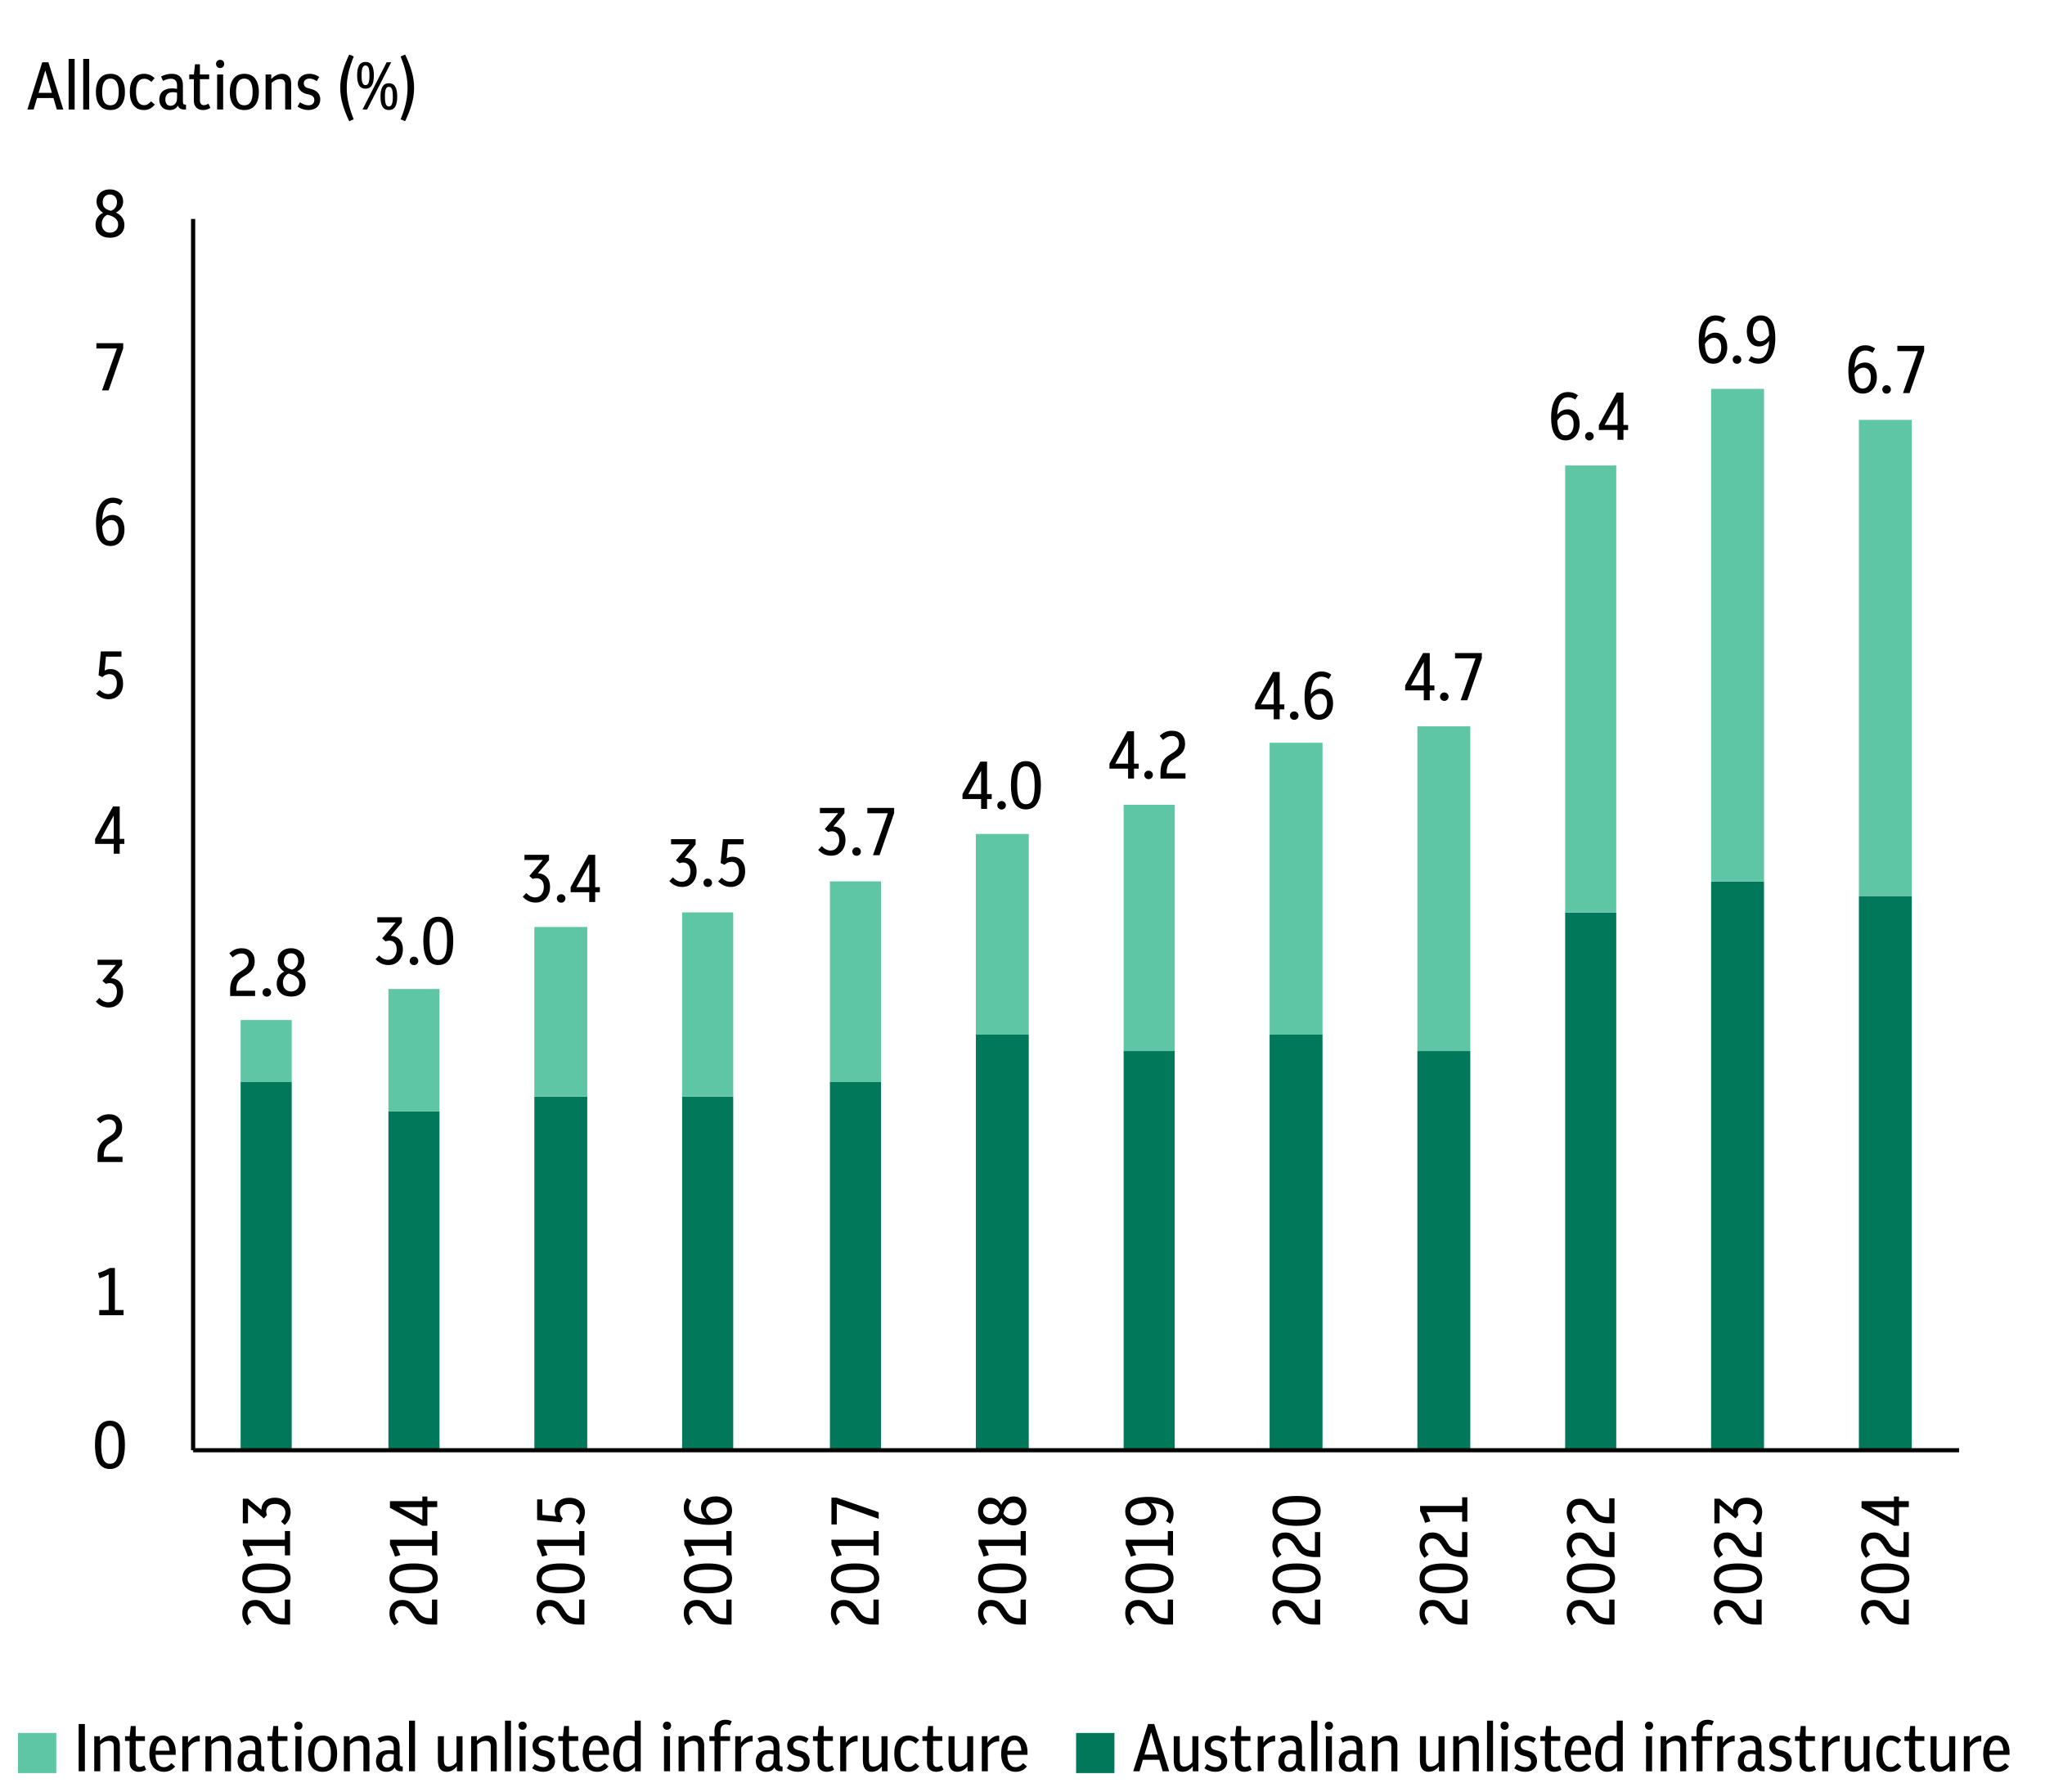
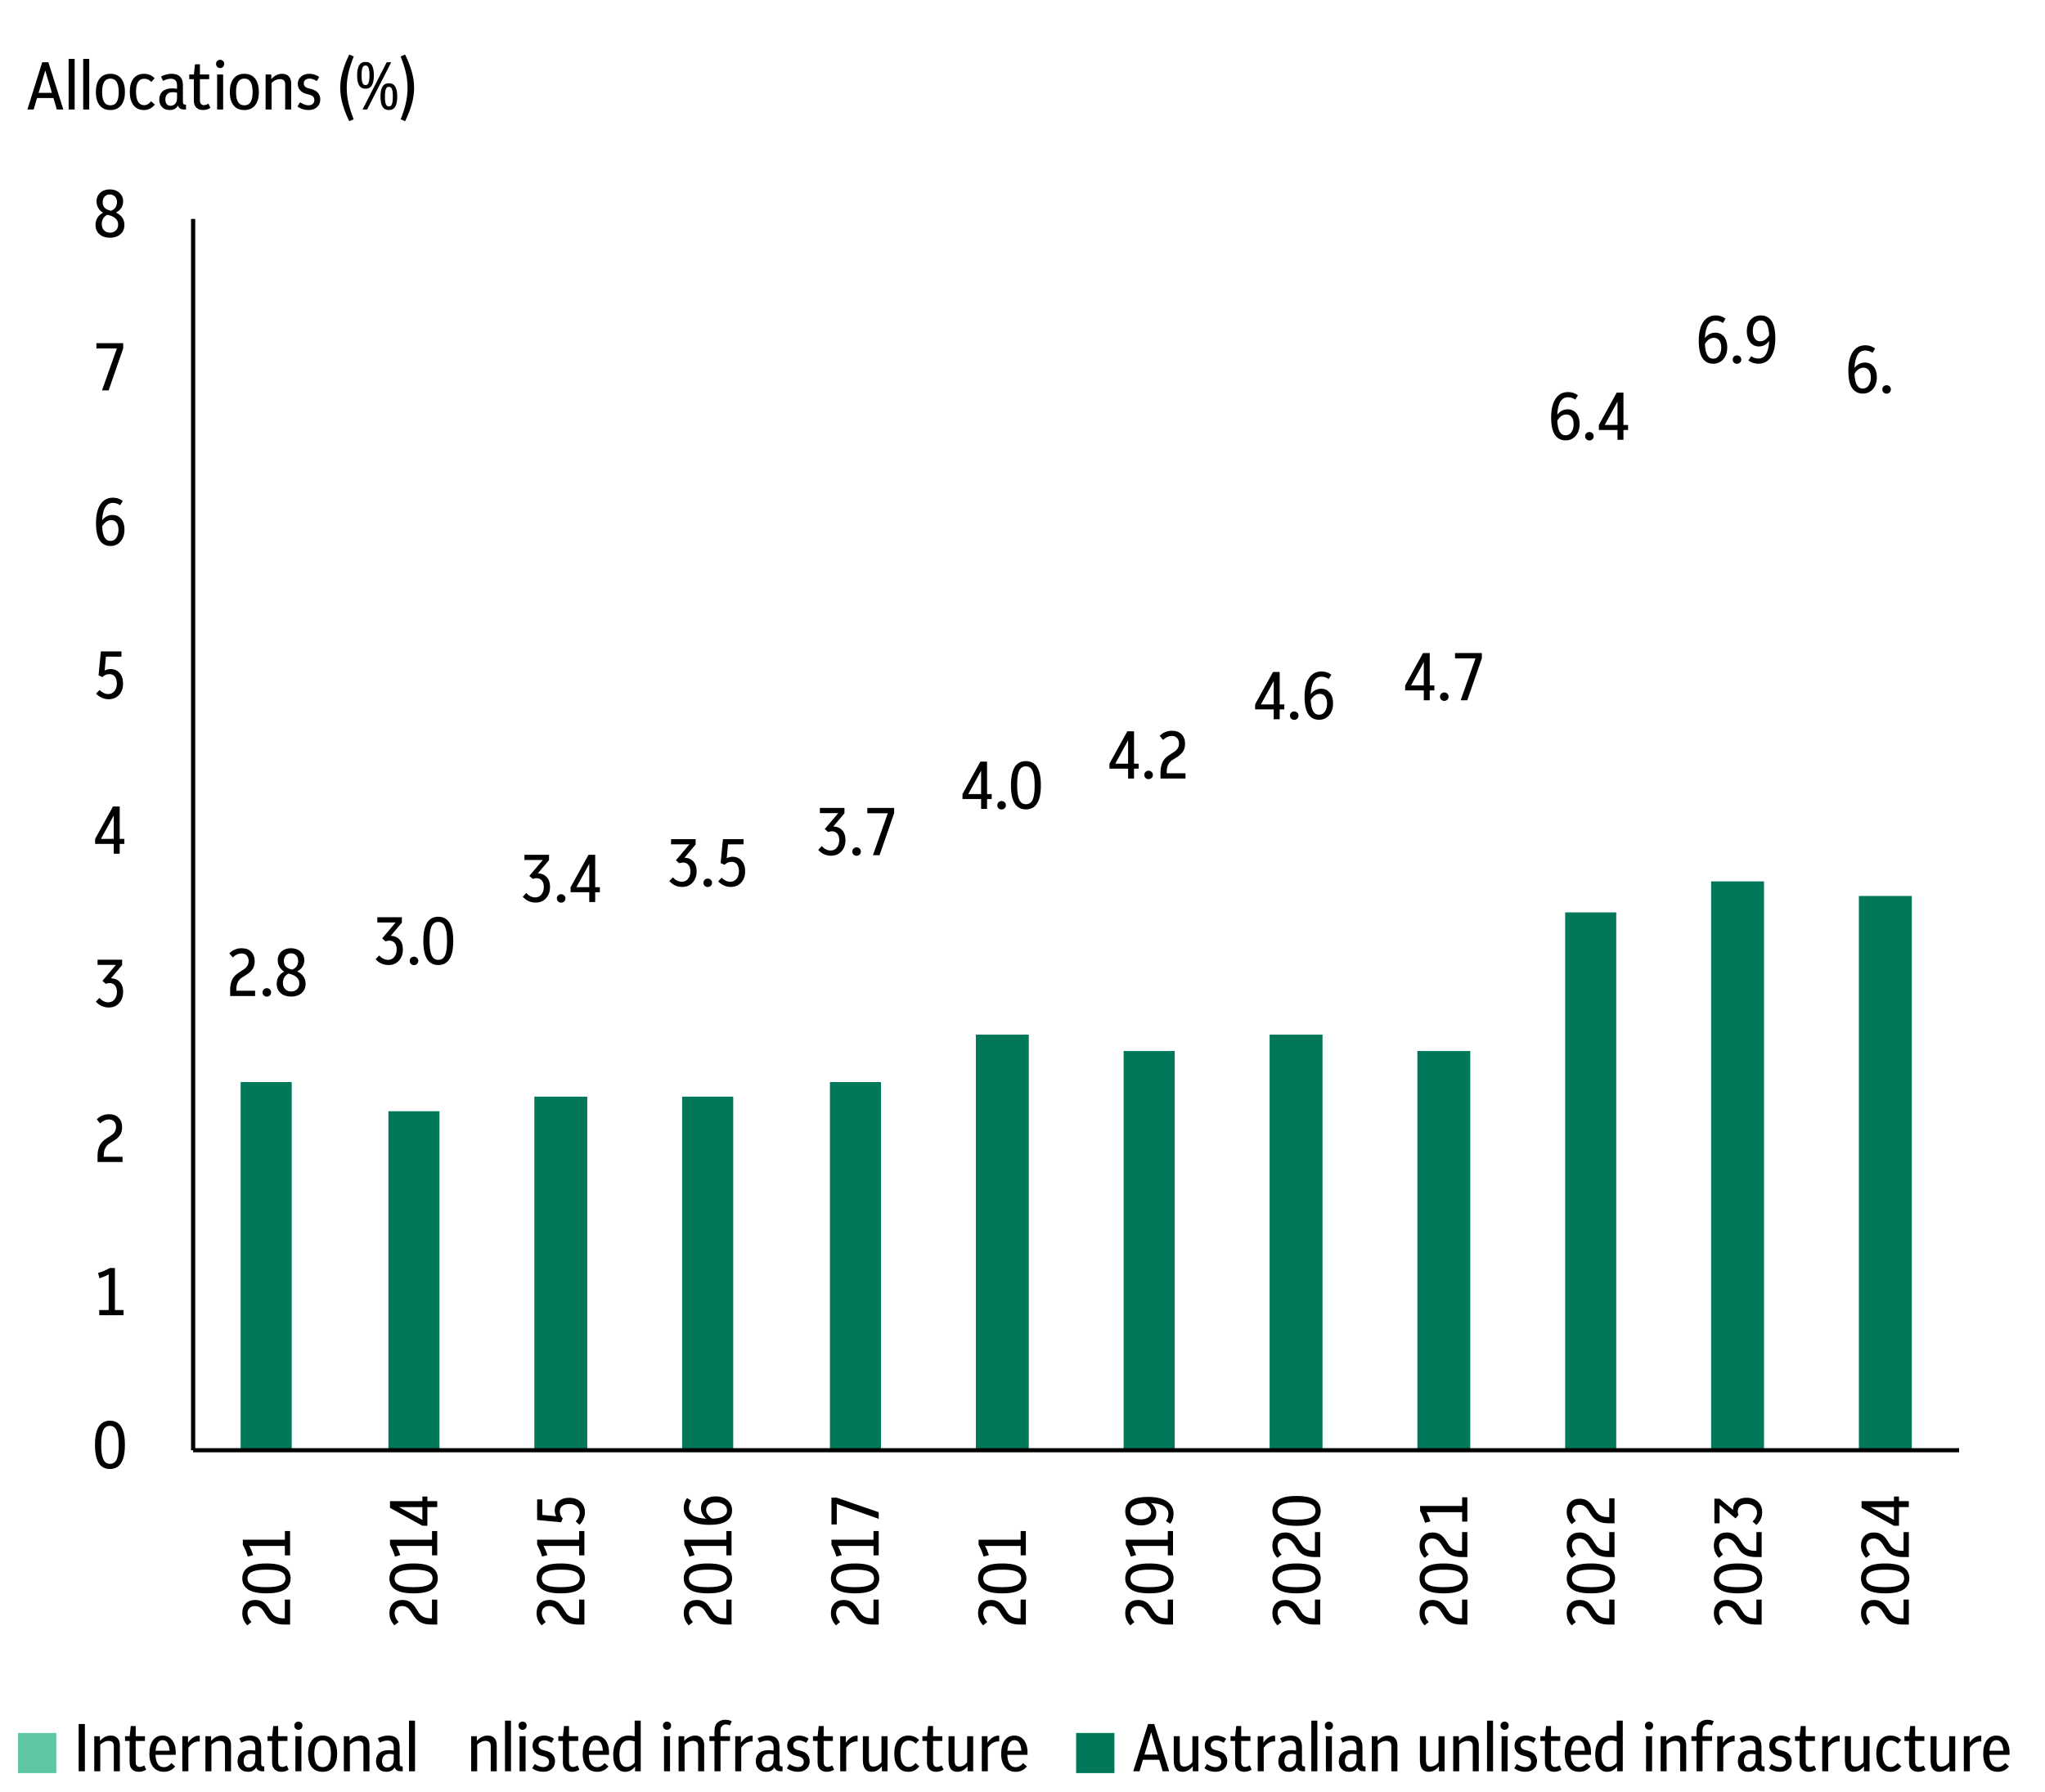
<svg xmlns="http://www.w3.org/2000/svg" id="Layer_1" viewBox="0 0 1120.945 982.174">
  <defs>
    <style>
      .cls-1 {
        fill: #5ec6a5;
      }

      .cls-2 {
        fill: #007859;
      }

      .cls-3 {
        isolation: isolate;
      }

      .cls-4 {
        fill: none;
        stroke: #000;
        stroke-linejoin: round;
        stroke-width: 2.292px;
      }
    </style>
  </defs>
  <path class="cls-2" d="M131.901,593.2h28v201.83h-28v-201.83ZM212.901,609.2h28v185.83h-28v-185.83ZM292.901,601.2h29v193.83h-29v-193.83ZM373.901,601.2h28.01v193.83h-28.01v-193.83ZM454.911,593.2h28v201.83h-28v-201.83ZM534.911,567.19h29v227.84h-29v-227.84ZM615.911,576.19h28v218.84h-28v-218.84ZM695.921,567.19h29v227.84h-29v-227.84ZM776.921,576.19h29v218.84h-29v-218.84ZM857.921,500.19h28v294.84h-28v-294.84ZM937.921,483.19h29v311.84h-29v-311.84ZM1018.931,491.19h29v303.84h-29v-303.84Z" />
-   <path class="cls-1" d="M131.901,559.19h28v34.01h-28v-34.01ZM212.901,542.19h28v67.01h-28v-67.01ZM292.901,508.19h29v93.01h-29v-93.01ZM373.901,500.19h28.01v101.01h-28.01v-101.01ZM454.911,483.19h28v110.01h-28v-110.01ZM534.911,457.19h29v110h-29v-110ZM615.911,441.19h28v135h-28v-135ZM695.921,407.19h29v160h-29v-160ZM776.921,398.19h29v178h-29v-178ZM857.921,255.18h28v245.01h-28v-245.01ZM937.921,213.18h29v270.01h-29V213.18ZM1018.931,230.18h29v261.01h-29V230.18Z" />
  <path class="cls-4" d="M105.861,795.03V120.03" />
  <path class="cls-4" d="M105.861,795.03h968" />
  <g class="cls-3">
    <path d="M126.144,546.03v-3.293c0-2.195.363-4.063,1.092-5.605.727-1.541,1.942-2.854,3.645-3.94l2.59-1.665c1.036-.69,1.763-1.425,2.183-2.201.419-.777.629-1.622.629-2.535,0-1.258-.352-2.257-1.055-2.997-.703-.739-1.671-1.109-2.904-1.109-1.604,0-3.194.728-4.772,2.183l-1.851-2.257c1.012-.962,2.065-1.665,3.164-2.109,1.097-.443,2.287-.666,3.57-.666,2.22,0,3.971.642,5.254,1.924,1.282,1.283,1.924,3.022,1.924,5.218,0,1.505-.327,2.83-.98,3.978-.653,1.146-1.733,2.214-3.237,3.2l-2.812,1.776c-2.022,1.332-3.033,3.49-3.033,6.475v.74h10.285v2.886h-13.689Z" />
    <path d="M146.235,546.363c-.642,0-1.19-.222-1.646-.666-.457-.444-.685-.999-.685-1.665,0-.641.228-1.184.685-1.628.456-.444,1.005-.666,1.646-.666.666,0,1.227.222,1.684.666.456.444.685.987.685,1.628,0,.666-.229,1.221-.685,1.665-.457.444-1.018.666-1.684.666Z" />
    <path d="M159.592,546.326c-2.393,0-4.311-.635-5.753-1.905-1.443-1.271-2.165-2.979-2.165-5.125,0-3.009,1.369-5.229,4.107-6.659-1.136-.716-2.011-1.61-2.627-2.683-.617-1.073-.925-2.263-.925-3.571s.314-2.454.943-3.44,1.485-1.751,2.571-2.294c1.085-.542,2.331-.814,3.736-.814,1.431,0,2.695.277,3.793.833,1.097.555,1.961,1.319,2.59,2.294s.943,2.104.943,3.386c0,2.737-1.308,4.798-3.922,6.179,1.455.69,2.59,1.609,3.404,2.757.813,1.146,1.221,2.497,1.221,4.051,0,1.431-.333,2.664-.999,3.7s-1.591,1.845-2.775,2.424c-1.184.579-2.565.869-4.144.869ZM155.078,538.815c0,1.431.425,2.578,1.276,3.44.851.864,1.917,1.296,3.2,1.296,1.308,0,2.387-.401,3.237-1.203.852-.801,1.276-1.881,1.276-3.237,0-1.332-.456-2.43-1.368-3.293-.913-.863-2.171-1.492-3.774-1.887-.247-.074-.494-.148-.74-.223-.986.469-1.752,1.142-2.294,2.017-.543.876-.813,1.905-.813,3.09ZM155.595,526.901c0,1.258.357,2.251,1.073,2.979.715.728,1.862,1.289,3.44,1.684,1.159-.419,2.004-1.055,2.535-1.905.53-.852.795-1.807.795-2.868,0-1.282-.376-2.3-1.128-3.053-.753-.752-1.696-1.128-2.831-1.128s-2.065.383-2.793,1.146c-.729.766-1.092,1.813-1.092,3.146Z" />
  </g>
  <g class="cls-3">
    <path d="M212.993,529.053c-2.837,0-5.205-1.073-7.104-3.219l1.924-2.035c1.505,1.604,3.133,2.405,4.885,2.405,1.43,0,2.577-.543,3.441-1.628.862-1.086,1.295-2.442,1.295-4.07,0-1.604-.383-2.812-1.147-3.626-.765-.814-1.728-1.221-2.886-1.221-.321,0-.648.037-.98.11-.334.074-.697.173-1.092.296l-1.85-1.628,7.399-8.731h-10.063v-2.85h13.468v2.924l-6.104,7.252c1.998.05,3.607.728,4.828,2.034,1.221,1.309,1.831,3.108,1.831,5.402,0,1.653-.327,3.127-.98,4.422s-1.566,2.312-2.737,3.052c-1.172.74-2.548,1.11-4.126,1.11Z" />
    <path d="M226.905,529.09c-.642,0-1.19-.222-1.646-.666-.457-.444-.685-.999-.685-1.665,0-.641.228-1.184.685-1.628.456-.444,1.005-.666,1.646-.666.666,0,1.227.222,1.683.666.457.444.686.987.686,1.628,0,.666-.229,1.221-.686,1.665-.456.444-1.017.666-1.683.666Z" />
    <path d="M240.224,529.053c-1.678,0-3.126-.444-4.348-1.332-1.221-.888-2.164-2.306-2.83-4.255-.666-1.948-.999-4.501-.999-7.659s.333-5.71.999-7.659c.666-1.948,1.609-3.366,2.83-4.255,1.222-.888,2.67-1.332,4.348-1.332,1.702,0,3.164.444,4.385,1.332,1.221.889,2.164,2.307,2.83,4.255.666,1.949.999,4.502.999,7.659s-.333,5.711-.999,7.659c-.666,1.949-1.609,3.367-2.83,4.255s-2.683,1.332-4.385,1.332ZM240.224,526.204c1.085,0,1.985-.327,2.701-.98.715-.653,1.245-1.733,1.591-3.238.346-1.504.519-3.539.519-6.104,0-2.59-.186-4.649-.556-6.179s-.906-2.627-1.609-3.293-1.585-.999-2.646-.999-1.949.327-2.664.98c-.716.653-1.246,1.733-1.591,3.237-.346,1.505-.518,3.54-.518,6.104,0,2.591.185,4.65.555,6.18s.906,2.627,1.609,3.293,1.572.999,2.608.999Z" />
  </g>
  <g class="cls-3">
    <path d="M293.651,494.811c-2.837,0-5.205-1.073-7.104-3.219l1.924-2.035c1.505,1.604,3.133,2.405,4.885,2.405,1.43,0,2.577-.543,3.441-1.628.862-1.086,1.295-2.442,1.295-4.07,0-1.604-.383-2.812-1.147-3.626-.765-.814-1.728-1.221-2.886-1.221-.321,0-.648.037-.98.11-.334.074-.697.173-1.092.296l-1.85-1.628,7.399-8.731h-10.063v-2.85h13.468v2.924l-6.104,7.252c1.998.05,3.607.728,4.828,2.034,1.221,1.309,1.831,3.108,1.831,5.402,0,1.653-.327,3.127-.98,4.422s-1.566,2.312-2.737,3.052c-1.172.74-2.548,1.11-4.126,1.11Z" />
    <path d="M307.563,494.848c-.642,0-1.19-.222-1.646-.666-.457-.444-.685-.999-.685-1.665,0-.641.228-1.184.685-1.628.456-.444,1.005-.666,1.646-.666.666,0,1.227.222,1.683.666.457.444.686.987.686,1.628,0,.666-.229,1.221-.686,1.665-.456.444-1.017.666-1.683.666Z" />
    <path d="M322.992,494.515v-5.402h-10.213v-2.737l9.806-17.761h3.663v17.761h2.553v2.737h-2.553v5.402h-3.256ZM315.962,486.375h7.03v-12.803l-7.03,12.803Z" />
  </g>
  <g class="cls-3">
    <path d="M374.005,486.233c-2.837,0-5.205-1.073-7.104-3.219l1.924-2.035c1.505,1.604,3.133,2.405,4.885,2.405,1.43,0,2.577-.543,3.441-1.628.862-1.086,1.295-2.442,1.295-4.07,0-1.604-.383-2.812-1.147-3.626-.765-.814-1.728-1.221-2.886-1.221-.321,0-.648.037-.98.11-.334.074-.697.173-1.092.296l-1.85-1.628,7.399-8.731h-10.063v-2.85h13.468v2.924l-6.104,7.252c1.998.05,3.607.728,4.828,2.034,1.221,1.309,1.831,3.108,1.831,5.402,0,1.653-.327,3.127-.98,4.422s-1.566,2.312-2.737,3.052c-1.172.74-2.548,1.11-4.126,1.11Z" />
    <path d="M387.917,486.271c-.642,0-1.19-.222-1.646-.666-.457-.444-.685-.999-.685-1.665,0-.641.228-1.184.685-1.628.456-.444,1.005-.666,1.646-.666.666,0,1.227.222,1.683.666.457.444.686.987.686,1.628,0,.666-.229,1.221-.686,1.665-.456.444-1.017.666-1.683.666Z" />
    <path d="M400.533,486.233c-1.332,0-2.59-.277-3.773-.832-1.185-.556-2.221-1.289-3.108-2.202l1.924-2.035c1.455,1.48,3.046,2.221,4.773,2.221,1.381,0,2.51-.543,3.386-1.628.875-1.086,1.313-2.467,1.313-4.145,0-1.603-.358-2.861-1.073-3.773-.716-.913-1.727-1.369-3.034-1.369-1.456,0-2.726.543-3.811,1.628l-2.109-.962,1.258-13.099h11.285v2.85h-8.51l-.703,7.622c1.011-.543,2.084-.814,3.219-.814,2.047,0,3.706.716,4.977,2.146s1.905,3.38,1.905,5.846c0,1.702-.333,3.194-.999,4.477-.666,1.283-1.591,2.282-2.774,2.997-1.185.716-2.566,1.073-4.145,1.073Z" />
  </g>
  <g class="cls-3">
    <path d="M455.593,469.112c-2.837,0-5.205-1.073-7.104-3.219l1.924-2.035c1.505,1.604,3.133,2.405,4.885,2.405,1.43,0,2.577-.543,3.44-1.628.863-1.086,1.295-2.442,1.295-4.07,0-1.604-.383-2.812-1.146-3.626-.766-.814-1.728-1.221-2.887-1.221-.32,0-.647.037-.98.11-.333.074-.697.173-1.091.296l-1.851-1.628,7.4-8.731h-10.064v-2.85h13.469v2.924l-6.105,7.252c1.998.05,3.607.728,4.828,2.034,1.222,1.309,1.832,3.108,1.832,5.402,0,1.653-.327,3.127-.98,4.422-.654,1.295-1.566,2.312-2.738,3.052-1.172.74-2.547,1.11-4.125,1.11Z" />
    <path d="M469.505,469.149c-.643,0-1.19-.222-1.646-.666-.457-.444-.685-.999-.685-1.665,0-.641.228-1.184.685-1.628.456-.444,1.004-.666,1.646-.666.666,0,1.227.222,1.683.666.457.444.685.987.685,1.628,0,.666-.228,1.221-.685,1.665-.456.444-1.017.666-1.683.666Z" />
    <path d="M478.495,468.816l8.141-22.977h-11.212v-2.924h14.689v2.85l-7.992,23.051h-3.626Z" />
  </g>
  <g class="cls-3">
    <path d="M537.789,443.44v-5.402h-10.211v-2.737l9.805-17.761h3.663v17.761h2.553v2.737h-2.553v5.402h-3.257ZM530.759,435.301h7.029v-12.803l-7.029,12.803Z" />
    <path d="M549.001,443.773c-.642,0-1.19-.222-1.646-.666-.457-.444-.685-.999-.685-1.665,0-.641.228-1.184.685-1.628.456-.444,1.005-.666,1.646-.666.666,0,1.227.222,1.683.666.457.444.686.987.686,1.628,0,.666-.229,1.221-.686,1.665-.456.444-1.017.666-1.683.666Z" />
    <path d="M562.32,443.736c-1.678,0-3.126-.444-4.348-1.332-1.221-.888-2.164-2.306-2.83-4.255-.666-1.948-.999-4.501-.999-7.659s.333-5.71.999-7.659c.666-1.948,1.609-3.366,2.83-4.255,1.222-.888,2.67-1.332,4.348-1.332,1.702,0,3.164.444,4.385,1.332,1.221.889,2.164,2.307,2.83,4.255.666,1.949.999,4.502.999,7.659s-.333,5.711-.999,7.659c-.666,1.949-1.609,3.367-2.83,4.255s-2.683,1.332-4.385,1.332ZM562.32,440.888c1.085,0,1.985-.327,2.701-.98.715-.653,1.245-1.733,1.591-3.238.346-1.504.519-3.539.519-6.104,0-2.59-.186-4.649-.556-6.179s-.906-2.627-1.609-3.293-1.585-.999-2.646-.999-1.949.327-2.664.98c-.716.653-1.246,1.733-1.591,3.237-.346,1.505-.518,3.54-.518,6.104,0,2.591.185,4.65.555,6.18s.906,2.627,1.609,3.293,1.572.999,2.608.999Z" />
  </g>
  <g class="cls-3">
    <path d="M618.349,426.802v-5.402h-10.211v-2.737l9.805-17.761h3.663v17.761h2.553v2.737h-2.553v5.402h-3.257ZM611.32,418.662h7.029v-12.803l-7.029,12.803Z" />
    <path d="M629.561,427.135c-.642,0-1.19-.222-1.646-.666-.457-.444-.685-.999-.685-1.665,0-.641.228-1.184.685-1.628.456-.444,1.005-.666,1.646-.666.666,0,1.227.222,1.683.666.457.444.686.987.686,1.628,0,.666-.229,1.221-.686,1.665-.456.444-1.017.666-1.683.666Z" />
    <path d="M636.109,426.802v-3.293c0-2.195.364-4.063,1.093-5.605.727-1.541,1.941-2.854,3.644-3.94l2.59-1.665c1.036-.69,1.764-1.425,2.184-2.201.419-.777.629-1.622.629-2.535,0-1.258-.352-2.257-1.055-2.997-.703-.739-1.671-1.109-2.904-1.109-1.604,0-3.194.728-4.772,2.183l-1.851-2.257c1.012-.962,2.065-1.665,3.163-2.109,1.098-.443,2.288-.666,3.571-.666,2.22,0,3.971.642,5.254,1.924,1.282,1.283,1.924,3.022,1.924,5.218,0,1.505-.327,2.83-.98,3.978-.654,1.146-1.733,2.214-3.237,3.2l-2.812,1.776c-2.022,1.332-3.034,3.49-3.034,6.475v.74h10.286v2.886h-13.69Z" />
  </g>
  <g class="cls-3">
    <path d="M698.183,394.3v-5.402h-10.213v-2.737l9.806-17.761h3.663v17.761h2.553v2.737h-2.553v5.402h-3.256ZM691.153,386.16h7.03v-12.803l-7.03,12.803Z" />
    <path d="M709.394,394.633c-.643,0-1.19-.222-1.646-.666-.457-.444-.685-.999-.685-1.665,0-.641.228-1.184.685-1.628.456-.444,1.004-.666,1.646-.666.666,0,1.227.222,1.684.666.456.444.684.987.684,1.628,0,.666-.228,1.221-.684,1.665-.457.444-1.018.666-1.684.666Z" />
    <path d="M723.047,394.596c-2.541,0-4.502-1.011-5.883-3.034-1.382-2.022-2.072-5.191-2.072-9.509,0-4.439.814-7.875,2.442-10.305,1.628-2.429,3.909-3.645,6.845-3.645,2.022,0,3.823.593,5.402,1.776l-1.443,2.368c-1.283-.863-2.603-1.295-3.959-1.295-3.65,0-5.624,3.194-5.92,9.583,1.504-1.974,3.429-2.96,5.772-2.96,1.898,0,3.453.716,4.661,2.146,1.209,1.431,1.813,3.392,1.813,5.883,0,1.801-.327,3.374-.98,4.718-.654,1.345-1.554,2.393-2.701,3.146-1.146.752-2.474,1.128-3.978,1.128ZM723.417,380.388c-1.949,0-3.602,1.135-4.958,3.404.222,5.353,1.727,8.029,4.514,8.029,1.382,0,2.467-.574,3.256-1.721.79-1.147,1.185-2.608,1.185-4.385,0-1.751-.37-3.077-1.11-3.978s-1.702-1.351-2.886-1.351Z" />
  </g>
  <g class="cls-3">
    <path d="M780.442,383.905v-5.402h-10.212v-2.737l9.805-17.761h3.663v17.761h2.553v2.737h-2.553v5.402h-3.256ZM773.412,375.766h7.03v-12.803l-7.03,12.803Z" />
    <path d="M791.653,384.238c-.642,0-1.19-.222-1.646-.666-.457-.444-.685-.999-.685-1.665,0-.641.228-1.184.685-1.628.456-.444,1.005-.666,1.646-.666.666,0,1.227.222,1.684.666.456.444.685.987.685,1.628,0,.666-.229,1.221-.685,1.665-.457.444-1.018.666-1.684.666Z" />
    <path d="M800.643,383.905l8.141-22.977h-11.211v-2.924h14.688v2.85l-7.992,23.051h-3.626Z" />
  </g>
  <g class="cls-3">
    <path d="M858.201,241.419c-2.54,0-4.502-1.011-5.883-3.034-1.382-2.022-2.072-5.191-2.072-9.509,0-4.439.814-7.875,2.442-10.305,1.628-2.429,3.909-3.645,6.845-3.645,2.022,0,3.823.593,5.402,1.776l-1.443,2.368c-1.282-.863-2.603-1.295-3.959-1.295-3.65,0-5.624,3.194-5.92,9.583,1.505-1.974,3.429-2.96,5.772-2.96,1.898,0,3.453.716,4.662,2.146,1.208,1.431,1.812,3.392,1.812,5.883,0,1.801-.327,3.374-.98,4.718-.653,1.345-1.554,2.393-2.701,3.146-1.146.752-2.473,1.128-3.978,1.128ZM858.571,227.211c-1.948,0-3.602,1.135-4.958,3.404.223,5.353,1.727,8.029,4.515,8.029,1.381,0,2.466-.574,3.256-1.721.789-1.147,1.184-2.608,1.184-4.385,0-1.751-.37-3.077-1.11-3.978-.739-.9-1.701-1.351-2.886-1.351Z" />
    <path d="M871.188,241.456c-.642,0-1.19-.222-1.646-.666-.457-.444-.685-.999-.685-1.665,0-.641.228-1.184.685-1.628.456-.444,1.005-.666,1.646-.666.666,0,1.227.222,1.684.666.456.444.685.987.685,1.628,0,.666-.229,1.221-.685,1.665-.457.444-1.018.666-1.684.666Z" />
    <path d="M886.617,241.123v-5.402h-10.212v-2.737l9.805-17.761h3.663v17.761h2.553v2.737h-2.553v5.402h-3.256ZM879.587,232.983h7.03v-12.803l-7.03,12.803Z" />
  </g>
  <g class="cls-3">
    <path d="M939.108,199.403c-2.54,0-4.502-1.011-5.883-3.034-1.382-2.022-2.072-5.191-2.072-9.509,0-4.439.813-7.875,2.442-10.305,1.628-2.429,3.909-3.645,6.845-3.645,2.022,0,3.823.593,5.401,1.776l-1.442,2.368c-1.282-.863-2.603-1.295-3.959-1.295-3.651,0-5.624,3.194-5.92,9.583,1.505-1.974,3.429-2.96,5.772-2.96,1.898,0,3.453.716,4.662,2.146,1.207,1.431,1.812,3.392,1.812,5.883,0,1.801-.327,3.374-.98,4.718-.654,1.345-1.555,2.393-2.701,3.146-1.146.752-2.473,1.128-3.978,1.128ZM939.478,185.195c-1.949,0-3.602,1.135-4.958,3.404.222,5.353,1.726,8.029,4.515,8.029,1.381,0,2.466-.574,3.256-1.721.789-1.147,1.184-2.608,1.184-4.385,0-1.751-.37-3.077-1.11-3.978-.739-.9-1.702-1.351-2.886-1.351Z" />
    <path d="M952.095,199.44c-.643,0-1.19-.222-1.646-.666-.457-.444-.685-.999-.685-1.665,0-.641.228-1.184.685-1.628.456-.444,1.004-.666,1.646-.666.666,0,1.227.222,1.684.666.456.444.684.987.684,1.628,0,.666-.228,1.221-.684,1.665-.457.444-1.018.666-1.684.666Z" />
    <path d="M963.824,199.403c-1.998,0-3.811-.592-5.439-1.776l1.48-2.367c1.258.863,2.577,1.295,3.959,1.295,3.65,0,5.624-3.207,5.92-9.62-1.505,1.998-3.392,2.997-5.661,2.997-1.308,0-2.454-.352-3.44-1.055-.987-.703-1.758-1.677-2.312-2.923-.556-1.245-.833-2.694-.833-4.348,0-1.825.327-3.386.98-4.681s1.554-2.287,2.701-2.979c1.146-.69,2.46-1.036,3.94-1.036,2.565,0,4.538,1.012,5.92,3.034,1.381,2.023,2.072,5.192,2.072,9.509,0,4.44-.814,7.876-2.442,10.305-1.628,2.43-3.909,3.645-6.845,3.645ZM960.79,181.458c0,1.728.37,3.103,1.11,4.126s1.702,1.535,2.886,1.535c1.924,0,3.576-1.134,4.958-3.403-.124-2.714-.555-4.73-1.295-6.05s-1.826-1.979-3.256-1.979c-1.357,0-2.43.512-3.219,1.535-.79,1.024-1.185,2.437-1.185,4.236Z" />
  </g>
  <g class="cls-3">
    <path d="M1021.113,215.775c-2.541,0-4.502-1.011-5.883-3.034-1.382-2.022-2.072-5.191-2.072-9.509,0-4.439.814-7.875,2.442-10.305,1.628-2.429,3.909-3.645,6.845-3.645,2.022,0,3.823.593,5.402,1.776l-1.443,2.368c-1.283-.863-2.603-1.295-3.959-1.295-3.65,0-5.624,3.194-5.92,9.583,1.504-1.974,3.428-2.96,5.771-2.96,1.899,0,3.453.716,4.662,2.146,1.209,1.431,1.813,3.392,1.813,5.883,0,1.801-.327,3.374-.98,4.718-.653,1.345-1.554,2.393-2.701,3.146-1.147.752-2.474,1.128-3.978,1.128ZM1021.483,201.567c-1.948,0-3.602,1.135-4.958,3.404.223,5.353,1.727,8.029,4.514,8.029,1.381,0,2.467-.574,3.256-1.721.789-1.147,1.185-2.608,1.185-4.385,0-1.751-.37-3.077-1.11-3.978s-1.701-1.351-2.886-1.351Z" />
    <path d="M1034.1,215.813c-.642,0-1.19-.222-1.646-.666-.457-.444-.685-.999-.685-1.665,0-.641.228-1.184.685-1.628.456-.444,1.005-.666,1.646-.666.666,0,1.227.222,1.683.666.457.444.686.987.686,1.628,0,.666-.229,1.221-.686,1.665-.456.444-1.017.666-1.683.666Z" />
-     <path d="M1043.091,215.48l8.141-22.977h-11.212v-2.924h14.689v2.85l-7.992,23.051h-3.626Z" />
  </g>
  <g class="cls-3">
    <path d="M60.245,805.326c-1.678,0-3.126-.444-4.347-1.332-1.222-.888-2.165-2.306-2.831-4.255-.666-1.948-.999-4.501-.999-7.659s.333-5.71.999-7.659c.666-1.948,1.609-3.366,2.831-4.255,1.221-.888,2.669-1.332,4.347-1.332,1.702,0,3.164.444,4.385,1.332,1.221.889,2.165,2.307,2.831,4.255.666,1.949.998,4.502.998,7.659s-.332,5.711-.998,7.659c-.666,1.949-1.61,3.367-2.831,4.255s-2.683,1.332-4.385,1.332ZM60.245,802.478c1.086,0,1.985-.327,2.701-.98.715-.653,1.245-1.733,1.591-3.238.346-1.504.519-3.539.519-6.104,0-2.59-.186-4.649-.556-6.179-.369-1.529-.906-2.627-1.609-3.293s-1.585-.999-2.646-.999-1.948.327-2.664.98c-.715.653-1.245,1.733-1.591,3.237-.346,1.505-.518,3.54-.518,6.104,0,2.591.185,4.65.555,6.18s.906,2.627,1.609,3.293,1.572.999,2.608.999Z" />
  </g>
  <g class="cls-3">
    <path d="M54.399,721.03v-2.849h5.18v-19.536c-.813.443-1.622.832-2.423,1.165-.802.333-1.672.66-2.608.98l-.814-2.923c1.208-.37,2.35-.782,3.423-1.239,1.072-.456,2.09-.956,3.052-1.499h2.775v23.052h4.736v2.849h-13.32Z" />
  </g>
  <g class="cls-3">
    <path d="M53.474,637.03v-3.293c0-2.195.363-4.063,1.092-5.605.727-1.541,1.942-2.854,3.645-3.94l2.59-1.665c1.036-.69,1.763-1.425,2.183-2.201.419-.777.629-1.622.629-2.535,0-1.258-.352-2.257-1.055-2.997-.703-.739-1.671-1.109-2.904-1.109-1.604,0-3.194.728-4.772,2.183l-1.851-2.257c1.012-.962,2.065-1.665,3.164-2.109,1.097-.443,2.287-.666,3.57-.666,2.22,0,3.971.642,5.254,1.924,1.282,1.283,1.924,3.022,1.924,5.218,0,1.505-.327,2.83-.98,3.978-.653,1.146-1.733,2.214-3.237,3.2l-2.812,1.776c-2.022,1.332-3.033,3.49-3.033,6.475v.74h10.285v2.886h-13.689Z" />
  </g>
  <g class="cls-3">
    <path d="M59.653,552.326c-2.837,0-5.205-1.073-7.104-3.219l1.924-2.035c1.504,1.604,3.132,2.405,4.884,2.405,1.431,0,2.577-.543,3.441-1.628.862-1.086,1.295-2.442,1.295-4.07,0-1.604-.383-2.812-1.147-3.626-.765-.814-1.727-1.221-2.886-1.221-.321,0-.647.037-.98.11-.333.074-.697.173-1.092.296l-1.85-1.628,7.399-8.731h-10.063v-2.85h13.468v2.924l-6.104,7.252c1.998.05,3.607.728,4.828,2.034,1.221,1.309,1.831,3.108,1.831,5.402,0,1.653-.327,3.127-.98,4.422s-1.566,2.312-2.737,3.052c-1.172.74-2.548,1.11-4.126,1.11Z" />
  </g>
  <g class="cls-3">
    <path d="M62.354,468.03v-5.402h-10.212v-2.737l9.805-17.761h3.663v17.761h2.553v2.737h-2.553v5.402h-3.256ZM55.324,459.891h7.03v-12.803l-7.03,12.803Z" />
  </g>
  <g class="cls-3">
    <path d="M59.542,383.326c-1.331,0-2.59-.277-3.773-.832-1.185-.556-2.22-1.289-3.108-2.202l1.924-2.035c1.456,1.48,3.047,2.221,4.773,2.221,1.381,0,2.51-.543,3.386-1.628.875-1.086,1.313-2.467,1.313-4.145,0-1.603-.358-2.861-1.073-3.773-.716-.913-1.727-1.369-3.034-1.369-1.455,0-2.726.543-3.811,1.628l-2.109-.962,1.258-13.099h11.285v2.85h-8.51l-.703,7.622c1.012-.543,2.084-.814,3.219-.814,2.048,0,3.706.716,4.977,2.146s1.906,3.38,1.906,5.846c0,1.702-.333,3.194-.999,4.477-.666,1.283-1.592,2.282-2.775,2.997-1.184.716-2.565,1.073-4.145,1.073Z" />
  </g>
  <g class="cls-3">
    <path d="M60.578,299.326c-2.54,0-4.502-1.011-5.883-3.034-1.382-2.022-2.072-5.191-2.072-9.509,0-4.439.814-7.875,2.442-10.305,1.628-2.429,3.909-3.645,6.845-3.645,2.022,0,3.823.593,5.402,1.776l-1.443,2.368c-1.282-.863-2.603-1.295-3.959-1.295-3.65,0-5.624,3.194-5.92,9.583,1.505-1.974,3.429-2.96,5.772-2.96,1.898,0,3.453.716,4.662,2.146,1.208,1.431,1.812,3.392,1.812,5.883,0,1.801-.327,3.374-.98,4.718-.653,1.345-1.554,2.393-2.701,3.146-1.146.752-2.473,1.128-3.978,1.128ZM60.948,285.118c-1.948,0-3.602,1.135-4.958,3.404.223,5.353,1.727,8.029,4.515,8.029,1.381,0,2.466-.574,3.256-1.721.789-1.147,1.184-2.608,1.184-4.385,0-1.751-.37-3.077-1.11-3.978-.739-.9-1.701-1.351-2.886-1.351Z" />
  </g>
  <g class="cls-3">
    <path d="M55.916,214.03l8.141-22.977h-11.211v-2.924h14.688v2.85l-7.992,23.051h-3.626Z" />
  </g>
  <g class="cls-3">
    <path d="M60.282,130.326c-2.393,0-4.311-.635-5.753-1.905-1.443-1.271-2.165-2.979-2.165-5.125,0-3.009,1.369-5.229,4.107-6.659-1.135-.716-2.011-1.61-2.627-2.683-.617-1.073-.925-2.263-.925-3.571s.314-2.454.943-3.44,1.485-1.751,2.571-2.294c1.085-.542,2.331-.814,3.737-.814,1.43,0,2.694.277,3.792.833,1.098.555,1.961,1.319,2.59,2.294s.943,2.104.943,3.386c0,2.737-1.308,4.798-3.922,6.179,1.455.69,2.59,1.609,3.404,2.757.814,1.146,1.221,2.497,1.221,4.051,0,1.431-.333,2.664-.999,3.7s-1.591,1.845-2.774,2.424c-1.185.579-2.566.869-4.145.869ZM55.768,122.815c0,1.431.426,2.578,1.276,3.44.851.864,1.918,1.296,3.2,1.296,1.308,0,2.387-.401,3.238-1.203.851-.801,1.276-1.881,1.276-3.237,0-1.332-.457-2.43-1.369-3.293-.913-.863-2.171-1.492-3.774-1.887-.247-.074-.493-.148-.739-.223-.987.469-1.752,1.142-2.295,2.017-.542.876-.813,1.905-.813,3.09ZM56.286,110.901c0,1.258.357,2.251,1.073,2.979.715.728,1.862,1.289,3.441,1.684,1.159-.419,2.004-1.055,2.534-1.905.53-.852.796-1.807.796-2.868,0-1.282-.377-2.3-1.129-3.053-.753-.752-1.696-1.128-2.83-1.128s-2.066.383-2.794,1.146c-.728.766-1.092,1.813-1.092,3.146Z" />
  </g>
  <g class="cls-3">
    <path d="M159.002,890.59h-3.293c-2.195,0-4.062-.364-5.605-1.092-1.541-.728-2.854-1.943-3.939-3.645l-1.666-2.59c-.689-1.037-1.424-1.764-2.201-2.184-.777-.419-1.621-.629-2.535-.629-1.258,0-2.256.352-2.996,1.055s-1.109,1.672-1.109,2.904c0,1.604.727,3.195,2.182,4.773l-2.256,1.85c-.963-1.012-1.666-2.065-2.109-3.164-.443-1.097-.666-2.287-.666-3.57,0-2.22.641-3.971,1.924-5.254,1.283-1.281,3.021-1.924,5.217-1.924,1.506,0,2.83.327,3.979.98,1.146.654,2.213,1.733,3.199,3.238l1.777,2.812c1.332,2.022,3.49,3.034,6.475,3.034h.74v-10.286h2.885v13.69Z" />
    <path d="M159.299,865.318c0,1.678-.445,3.127-1.332,4.348-.889,1.221-2.307,2.164-4.256,2.83-1.947.666-4.5.999-7.658.999s-5.711-.333-7.66-.999c-1.947-.666-3.365-1.609-4.254-2.83s-1.332-2.67-1.332-4.348c0-1.702.443-3.164,1.332-4.385s2.307-2.164,4.254-2.83c1.949-.666,4.502-.999,7.66-.999s5.711.333,7.658.999c1.949.666,3.367,1.609,4.256,2.83.887,1.221,1.332,2.683,1.332,4.385ZM156.449,865.318c0-1.086-.326-1.985-.98-2.701-.652-.715-1.732-1.245-3.238-1.591-1.504-.346-3.539-.519-6.104-.519-2.59,0-4.65.186-6.18.556s-2.627.906-3.293,1.609-.998,1.585-.998,2.646.326,1.949.98,2.664c.652.715,1.732,1.246,3.236,1.591,1.506.346,3.541.519,6.105.519,2.59,0,4.65-.186,6.18-.556s2.627-.906,3.293-1.609.998-1.572.998-2.608Z" />
    <path d="M159.002,852.664h-2.848v-5.18h-19.537c.443.813.832,1.622,1.166,2.424.332.802.66,1.671.98,2.608l-2.924.813c-.369-1.208-.781-2.35-1.238-3.422-.457-1.073-.957-2.091-1.5-3.053v-2.775h23.053v-4.735h2.848v13.319Z" />
-     <path d="M159.299,828.91c0,2.837-1.074,5.205-3.219,7.104l-2.035-1.925c1.604-1.504,2.404-3.132,2.404-4.884,0-1.43-.543-2.577-1.627-3.44-1.086-.863-2.443-1.295-4.07-1.295-1.604,0-2.812.382-3.627,1.146s-1.221,1.727-1.221,2.886c0,.321.037.647.111.98s.172.697.295,1.092l-1.627,1.85-8.732-7.399v10.063h-2.85v-13.468h2.924l7.252,6.105c.051-1.998.729-3.607,2.035-4.829,1.309-1.221,3.107-1.831,5.402-1.831,1.652,0,3.127.327,4.422.98s2.312,1.566,3.051,2.738c.74,1.172,1.111,2.547,1.111,4.125Z" />
  </g>
  <g class="cls-3">
    <path d="M239.662,890.59h-3.293c-2.195,0-4.063-.364-5.605-1.092-1.541-.728-2.854-1.943-3.94-3.645l-1.665-2.59c-.69-1.037-1.425-1.764-2.201-2.184-.777-.419-1.622-.629-2.535-.629-1.258,0-2.257.352-2.997,1.055-.739.703-1.109,1.672-1.109,2.904,0,1.604.728,3.195,2.183,4.773l-2.257,1.85c-.962-1.012-1.665-2.065-2.109-3.164-.443-1.097-.666-2.287-.666-3.57,0-2.22.642-3.971,1.924-5.254,1.283-1.281,3.022-1.924,5.218-1.924,1.505,0,2.83.327,3.978.98,1.146.654,2.214,1.733,3.2,3.238l1.776,2.812c1.332,2.022,3.49,3.034,6.475,3.034h.74v-10.286h2.886v13.69Z" />
    <path d="M239.958,865.318c0,1.678-.444,3.127-1.332,4.348s-2.306,2.164-4.255,2.83c-1.948.666-4.501.999-7.659.999s-5.71-.333-7.659-.999c-1.948-.666-3.366-1.609-4.255-2.83-.888-1.221-1.332-2.67-1.332-4.348,0-1.702.444-3.164,1.332-4.385.889-1.221,2.307-2.164,4.255-2.83,1.949-.666,4.502-.999,7.659-.999s5.711.333,7.659.999c1.949.666,3.367,1.609,4.255,2.83s1.332,2.683,1.332,4.385ZM237.109,865.318c0-1.086-.327-1.985-.98-2.701-.653-.715-1.733-1.245-3.238-1.591-1.504-.346-3.539-.519-6.104-.519-2.59,0-4.649.186-6.179.556s-2.627.906-3.293,1.609-.999,1.585-.999,2.646.327,1.949.98,2.664,1.733,1.246,3.237,1.591c1.505.346,3.54.519,6.104.519,2.591,0,4.65-.186,6.18-.556s2.627-.906,3.293-1.609.999-1.572.999-2.608Z" />
    <path d="M239.662,852.664h-2.849v-5.18h-19.536c.443.813.832,1.622,1.165,2.424s.66,1.671.98,2.608l-2.923.813c-.37-1.208-.782-2.35-1.239-3.422-.456-1.073-.956-2.091-1.499-3.053v-2.775h23.052v-4.735h2.849v13.319Z" />
-     <path d="M239.662,826.209h-5.402v10.212h-2.737l-17.761-9.805v-3.663h17.761v-2.553h2.737v2.553h5.402v3.256ZM231.522,833.239v-7.03h-12.803l12.803,7.03Z" />
+     <path d="M239.662,826.209h-5.402v10.212h-2.737l-17.761-9.805v-3.663h17.761v-2.553h2.737v2.553h5.402v3.256M231.522,833.239v-7.03h-12.803l12.803,7.03Z" />
  </g>
  <g class="cls-3">
    <path d="M320.321,890.59h-3.293c-2.195,0-4.063-.364-5.605-1.092-1.541-.728-2.854-1.943-3.94-3.645l-1.665-2.59c-.69-1.037-1.425-1.764-2.201-2.184-.777-.419-1.622-.629-2.535-.629-1.258,0-2.257.352-2.997,1.055-.739.703-1.109,1.672-1.109,2.904,0,1.604.728,3.195,2.183,4.773l-2.257,1.85c-.962-1.012-1.665-2.065-2.109-3.164-.443-1.097-.666-2.287-.666-3.57,0-2.22.642-3.971,1.924-5.254,1.283-1.281,3.022-1.924,5.218-1.924,1.505,0,2.83.327,3.978.98,1.146.654,2.214,1.733,3.2,3.238l1.776,2.812c1.332,2.022,3.49,3.034,6.475,3.034h.74v-10.286h2.886v13.69Z" />
    <path d="M320.617,865.318c0,1.678-.444,3.127-1.332,4.348s-2.306,2.164-4.255,2.83c-1.948.666-4.501.999-7.659.999s-5.71-.333-7.659-.999c-1.948-.666-3.366-1.609-4.255-2.83-.888-1.221-1.332-2.67-1.332-4.348,0-1.702.444-3.164,1.332-4.385.889-1.221,2.307-2.164,4.255-2.83,1.949-.666,4.502-.999,7.659-.999s5.711.333,7.659.999c1.949.666,3.367,1.609,4.255,2.83s1.332,2.683,1.332,4.385ZM317.768,865.318c0-1.086-.327-1.985-.98-2.701-.653-.715-1.733-1.245-3.238-1.591-1.504-.346-3.539-.519-6.104-.519-2.59,0-4.649.186-6.179.556s-2.627.906-3.293,1.609-.999,1.585-.999,2.646.327,1.949.98,2.664,1.733,1.246,3.237,1.591c1.505.346,3.54.519,6.104.519,2.591,0,4.65-.186,6.18-.556s2.627-.906,3.293-1.609.999-1.572.999-2.608Z" />
    <path d="M320.321,852.664h-2.849v-5.18h-19.536c.443.813.832,1.622,1.165,2.424s.66,1.671.98,2.608l-2.923.813c-.37-1.208-.782-2.35-1.239-3.422-.456-1.073-.956-2.091-1.499-3.053v-2.775h23.052v-4.735h2.849v13.319Z" />
    <path d="M320.617,829.022c0,1.332-.277,2.59-.832,3.773-.556,1.185-1.289,2.221-2.202,3.108l-2.035-1.924c1.48-1.455,2.221-3.046,2.221-4.773,0-1.381-.543-2.51-1.628-3.386-1.086-.875-2.467-1.313-4.145-1.313-1.603,0-2.861.358-3.773,1.073-.913.716-1.369,1.727-1.369,3.034,0,1.456.543,2.726,1.628,3.811l-.962,2.109-13.099-1.258v-11.285h2.85v8.51l7.622.703c-.543-1.011-.814-2.084-.814-3.219,0-2.047.716-3.706,2.146-4.977s3.38-1.905,5.846-1.905c1.702,0,3.194.333,4.477.999,1.283.666,2.282,1.591,2.997,2.774.716,1.185,1.073,2.566,1.073,4.145Z" />
  </g>
  <g class="cls-3">
    <path d="M400.99,890.59h-3.293c-2.195,0-4.064-.364-5.605-1.092s-2.855-1.943-3.941-3.645l-1.664-2.59c-.691-1.037-1.426-1.764-2.201-2.184-.777-.419-1.623-.629-2.535-.629-1.258,0-2.258.352-2.998,1.055-.738.703-1.109,1.672-1.109,2.904,0,1.604.729,3.195,2.184,4.773l-2.258,1.85c-.961-1.012-1.664-2.065-2.109-3.164-.443-1.097-.666-2.287-.666-3.57,0-2.22.643-3.971,1.924-5.254,1.283-1.281,3.023-1.924,5.219-1.924,1.504,0,2.83.327,3.977.98,1.146.654,2.215,1.733,3.201,3.238l1.775,2.812c1.332,2.022,3.49,3.034,6.475,3.034h.74v-10.286h2.887v13.69Z" />
    <path d="M401.285,865.318c0,1.678-.443,3.127-1.332,4.348-.887,1.221-2.305,2.164-4.254,2.83s-4.502.999-7.66.999-5.709-.333-7.658-.999-3.367-1.609-4.256-2.83c-.887-1.221-1.332-2.67-1.332-4.348,0-1.702.445-3.164,1.332-4.385.889-1.221,2.307-2.164,4.256-2.83s4.502-.999,7.658-.999,5.711.333,7.66.999,3.367,1.609,4.254,2.83c.889,1.221,1.332,2.683,1.332,4.385ZM398.437,865.318c0-1.086-.328-1.985-.98-2.701-.654-.715-1.734-1.245-3.238-1.591s-3.539-.519-6.105-.519c-2.59,0-4.648.186-6.178.556s-2.627.906-3.293,1.609-1,1.585-1,2.646.328,1.949.98,2.664c.654.715,1.734,1.246,3.238,1.591,1.504.346,3.539.519,6.104.519,2.592,0,4.65-.186,6.18-.556s2.627-.906,3.293-1.609,1-1.572,1-2.608Z" />
    <path d="M400.99,852.664h-2.85v-5.18h-19.535c.443.813.832,1.622,1.164,2.424.334.802.66,1.671.98,2.608l-2.922.813c-.371-1.208-.783-2.35-1.24-3.422-.455-1.073-.955-2.091-1.498-3.053v-2.775h23.051v-4.735h2.85v13.319Z" />
    <path d="M401.285,827.985c0,2.541-1.01,4.502-3.033,5.883-2.023,1.382-5.191,2.072-9.51,2.072-4.439,0-7.875-.814-10.305-2.442-2.428-1.628-3.645-3.909-3.645-6.845,0-2.022.594-3.823,1.777-5.402l2.367,1.443c-.863,1.283-1.295,2.603-1.295,3.959,0,3.65,3.195,5.624,9.584,5.92-1.975-1.504-2.961-3.429-2.961-5.772,0-1.898.717-3.453,2.146-4.661,1.43-1.209,3.391-1.813,5.883-1.813,1.801,0,3.373.327,4.717.98,1.346.654,2.393,1.554,3.146,2.701.752,1.146,1.127,2.474,1.127,3.978ZM387.078,827.615c0,1.949,1.135,3.602,3.404,4.958,5.352-.222,8.029-1.727,8.029-4.514,0-1.382-.574-2.467-1.721-3.256-1.148-.79-2.609-1.185-4.385-1.185-1.752,0-3.078.37-3.979,1.11s-1.35,1.702-1.35,2.886Z" />
  </g>
  <g class="cls-3">
    <path d="M481.649,890.59h-3.293c-2.195,0-4.063-.364-5.605-1.092-1.541-.728-2.854-1.943-3.94-3.645l-1.665-2.59c-.69-1.037-1.425-1.764-2.201-2.184-.777-.419-1.622-.629-2.535-.629-1.258,0-2.257.352-2.997,1.055-.739.703-1.109,1.672-1.109,2.904,0,1.604.728,3.195,2.183,4.773l-2.257,1.85c-.962-1.012-1.665-2.065-2.109-3.164-.443-1.097-.666-2.287-.666-3.57,0-2.22.642-3.971,1.924-5.254,1.283-1.281,3.022-1.924,5.218-1.924,1.505,0,2.83.327,3.978.98,1.146.654,2.214,1.733,3.2,3.238l1.776,2.812c1.332,2.022,3.49,3.034,6.475,3.034h.74v-10.286h2.886v13.69Z" />
    <path d="M481.945,865.318c0,1.678-.444,3.127-1.332,4.348s-2.306,2.164-4.255,2.83c-1.948.666-4.501.999-7.659.999s-5.71-.333-7.659-.999c-1.948-.666-3.366-1.609-4.255-2.83-.888-1.221-1.332-2.67-1.332-4.348,0-1.702.444-3.164,1.332-4.385.889-1.221,2.307-2.164,4.255-2.83,1.949-.666,4.502-.999,7.659-.999s5.711.333,7.659.999c1.949.666,3.367,1.609,4.255,2.83s1.332,2.683,1.332,4.385ZM479.096,865.318c0-1.086-.327-1.985-.98-2.701-.653-.715-1.733-1.245-3.238-1.591-1.504-.346-3.539-.519-6.104-.519-2.59,0-4.649.186-6.179.556s-2.627.906-3.293,1.609-.999,1.585-.999,2.646.327,1.949.98,2.664,1.733,1.246,3.237,1.591c1.505.346,3.54.519,6.104.519,2.591,0,4.65-.186,6.18-.556s2.627-.906,3.293-1.609.999-1.572.999-2.608Z" />
    <path d="M481.649,852.664h-2.849v-5.18h-19.536c.443.813.832,1.622,1.165,2.424s.66,1.671.98,2.608l-2.923.813c-.37-1.208-.782-2.35-1.239-3.422-.456-1.073-.956-2.091-1.499-3.053v-2.775h23.052v-4.735h2.849v13.319Z" />
    <path d="M481.649,832.648l-22.977-8.141v11.211h-2.924v-14.688h2.85l23.051,7.992v3.626Z" />
  </g>
  <g class="cls-3">
    <path d="M562.309,890.59h-3.293c-2.195,0-4.063-.364-5.605-1.092-1.541-.728-2.854-1.943-3.94-3.645l-1.665-2.59c-.69-1.037-1.425-1.764-2.201-2.184-.777-.419-1.622-.629-2.535-.629-1.258,0-2.257.352-2.997,1.055-.739.703-1.109,1.672-1.109,2.904,0,1.604.728,3.195,2.183,4.773l-2.257,1.85c-.962-1.012-1.665-2.065-2.109-3.164-.443-1.097-.666-2.287-.666-3.57,0-2.22.642-3.971,1.924-5.254,1.283-1.281,3.022-1.924,5.218-1.924,1.505,0,2.83.327,3.978.98,1.146.654,2.214,1.733,3.2,3.238l1.776,2.812c1.332,2.022,3.49,3.034,6.475,3.034h.74v-10.286h2.886v13.69Z" />
    <path d="M562.605,865.318c0,1.678-.444,3.127-1.332,4.348s-2.306,2.164-4.255,2.83c-1.948.666-4.501.999-7.659.999s-5.71-.333-7.659-.999c-1.948-.666-3.366-1.609-4.255-2.83-.888-1.221-1.332-2.67-1.332-4.348,0-1.702.444-3.164,1.332-4.385.889-1.221,2.307-2.164,4.255-2.83,1.949-.666,4.502-.999,7.659-.999s5.711.333,7.659.999c1.949.666,3.367,1.609,4.255,2.83s1.332,2.683,1.332,4.385ZM559.757,865.318c0-1.086-.327-1.985-.98-2.701-.653-.715-1.733-1.245-3.238-1.591-1.504-.346-3.539-.519-6.104-.519-2.59,0-4.649.186-6.179.556s-2.627.906-3.293,1.609-.999,1.585-.999,2.646.327,1.949.98,2.664,1.733,1.246,3.237,1.591c1.505.346,3.54.519,6.104.519,2.591,0,4.65-.186,6.18-.556s2.627-.906,3.293-1.609.999-1.572.999-2.608Z" />
    <path d="M562.309,852.664h-2.849v-5.18h-19.536c.443.813.832,1.622,1.165,2.424s.66,1.671.98,2.608l-2.923.813c-.37-1.208-.782-2.35-1.239-3.422-.456-1.073-.956-2.091-1.499-3.053v-2.775h23.052v-4.735h2.849v13.319Z" />
-     <path d="M562.605,828.281c0,2.393-.635,4.311-1.905,5.754-1.271,1.442-2.979,2.164-5.125,2.164-3.009,0-5.229-1.369-6.659-4.107-.716,1.136-1.61,2.011-2.683,2.628-1.073.616-2.263.925-3.571.925s-2.454-.314-3.44-.943c-.986-.63-1.751-1.486-2.294-2.572-.542-1.085-.814-2.331-.814-3.736,0-1.431.277-2.695.833-3.793.555-1.097,1.319-1.961,2.294-2.59s2.104-.943,3.386-.943c2.737,0,4.798,1.308,6.179,3.922.69-1.455,1.609-2.59,2.757-3.404,1.146-.813,2.497-1.221,4.051-1.221,1.431,0,2.664.333,3.7.999s1.845,1.591,2.424,2.775c.579,1.184.869,2.565.869,4.144ZM543.18,832.277c1.258,0,2.251-.357,2.979-1.073.728-.715,1.289-1.862,1.684-3.44-.419-1.159-1.055-2.004-1.905-2.535-.852-.53-1.807-.795-2.868-.795-1.282,0-2.3.376-3.053,1.128-.752.753-1.128,1.696-1.128,2.831s.383,2.065,1.146,2.793c.766.729,1.813,1.092,3.146,1.092ZM555.094,832.795c1.431,0,2.578-.425,3.44-1.276.864-.851,1.296-1.917,1.296-3.2,0-1.308-.401-2.387-1.203-3.237-.801-.852-1.881-1.276-3.237-1.276-1.332,0-2.43.456-3.293,1.368-.863.913-1.492,2.171-1.887,3.774-.074.247-.148.494-.223.74.469.986,1.142,1.752,2.017,2.294.876.543,1.905.813,3.09.813Z" />
  </g>
  <g class="cls-3">
    <path d="M642.98,890.59h-3.293c-2.195,0-4.064-.364-5.605-1.092s-2.855-1.943-3.941-3.645l-1.664-2.59c-.691-1.037-1.426-1.764-2.201-2.184-.777-.419-1.623-.629-2.535-.629-1.258,0-2.258.352-2.998,1.055-.738.703-1.109,1.672-1.109,2.904,0,1.604.729,3.195,2.184,4.773l-2.258,1.85c-.961-1.012-1.664-2.065-2.109-3.164-.443-1.097-.666-2.287-.666-3.57,0-2.22.643-3.971,1.924-5.254,1.283-1.281,3.023-1.924,5.219-1.924,1.504,0,2.83.327,3.977.98,1.146.654,2.215,1.733,3.201,3.238l1.775,2.812c1.332,2.022,3.49,3.034,6.475,3.034h.74v-10.286h2.887v13.69Z" />
    <path d="M643.275,865.318c0,1.678-.443,3.127-1.332,4.348-.887,1.221-2.305,2.164-4.254,2.83s-4.502.999-7.66.999-5.709-.333-7.658-.999-3.367-1.609-4.256-2.83c-.887-1.221-1.332-2.67-1.332-4.348,0-1.702.445-3.164,1.332-4.385.889-1.221,2.307-2.164,4.256-2.83s4.502-.999,7.658-.999,5.711.333,7.66.999,3.367,1.609,4.254,2.83c.889,1.221,1.332,2.683,1.332,4.385ZM640.427,865.318c0-1.086-.328-1.985-.98-2.701-.654-.715-1.734-1.245-3.238-1.591s-3.539-.519-6.105-.519c-2.59,0-4.648.186-6.178.556s-2.627.906-3.293,1.609-1,1.585-1,2.646.328,1.949.98,2.664c.654.715,1.734,1.246,3.238,1.591,1.504.346,3.539.519,6.104.519,2.592,0,4.65-.186,6.18-.556s2.627-.906,3.293-1.609,1-1.572,1-2.608Z" />
    <path d="M642.98,852.664h-2.85v-5.18h-19.535c.443.813.832,1.622,1.164,2.424.334.802.66,1.671.98,2.608l-2.922.813c-.371-1.208-.783-2.35-1.24-3.422-.455-1.073-.955-2.091-1.498-3.053v-2.775h23.051v-4.735h2.85v13.319Z" />
    <path d="M643.275,829.909c0,1.998-.592,3.812-1.775,5.439l-2.367-1.48c.863-1.258,1.295-2.577,1.295-3.959,0-3.65-3.207-5.624-9.621-5.92,1.998,1.505,2.998,3.392,2.998,5.661,0,1.308-.352,2.454-1.055,3.44-.703.987-1.678,1.758-2.924,2.312-1.244.556-2.693.833-4.348.833-1.824,0-3.385-.327-4.68-.98s-2.287-1.554-2.979-2.701c-.691-1.146-1.037-2.46-1.037-3.94,0-2.565,1.012-4.538,3.035-5.92,2.023-1.381,5.191-2.072,9.508-2.072,4.441,0,7.877.814,10.305,2.442,2.43,1.628,3.645,3.909,3.645,6.845ZM625.33,832.943c1.729,0,3.104-.37,4.127-1.11s1.535-1.702,1.535-2.886c0-1.924-1.135-3.576-3.404-4.958-2.713.124-4.73.555-6.049,1.295-1.32.74-1.98,1.826-1.98,3.256,0,1.357.512,2.43,1.535,3.219,1.025.79,2.438,1.185,4.236,1.185Z" />
  </g>
  <g class="cls-3">
    <path d="M723.64,890.59h-3.293c-2.195,0-4.064-.364-5.605-1.092s-2.855-1.943-3.941-3.645l-1.664-2.59c-.691-1.037-1.426-1.764-2.201-2.184-.777-.419-1.623-.629-2.535-.629-1.258,0-2.258.352-2.998,1.055-.738.703-1.109,1.672-1.109,2.904,0,1.604.729,3.195,2.184,4.773l-2.258,1.85c-.961-1.012-1.664-2.065-2.109-3.164-.443-1.097-.666-2.287-.666-3.57,0-2.22.643-3.971,1.924-5.254,1.283-1.281,3.023-1.924,5.219-1.924,1.504,0,2.83.327,3.977.98,1.146.654,2.215,1.733,3.201,3.238l1.775,2.812c1.332,2.022,3.49,3.034,6.475,3.034h.74v-10.286h2.887v13.69Z" />
    <path d="M723.935,865.318c0,1.678-.443,3.127-1.332,4.348-.887,1.221-2.305,2.164-4.254,2.83s-4.502.999-7.66.999-5.709-.333-7.658-.999-3.367-1.609-4.256-2.83c-.887-1.221-1.332-2.67-1.332-4.348,0-1.702.445-3.164,1.332-4.385.889-1.221,2.307-2.164,4.256-2.83s4.502-.999,7.658-.999,5.711.333,7.66.999,3.367,1.609,4.254,2.83c.889,1.221,1.332,2.683,1.332,4.385ZM721.088,865.318c0-1.086-.328-1.985-.98-2.701-.654-.715-1.734-1.245-3.238-1.591s-3.539-.519-6.105-.519c-2.59,0-4.648.186-6.178.556s-2.627.906-3.293,1.609-1,1.585-1,2.646.328,1.949.98,2.664c.654.715,1.734,1.246,3.238,1.591,1.504.346,3.539.519,6.104.519,2.592,0,4.65-.186,6.18-.556s2.627-.906,3.293-1.609,1-1.572,1-2.608Z" />
    <path d="M723.64,853.589h-3.293c-2.195,0-4.064-.363-5.605-1.091s-2.855-1.942-3.941-3.645l-1.664-2.59c-.691-1.036-1.426-1.764-2.201-2.184-.777-.419-1.623-.629-2.535-.629-1.258,0-2.258.352-2.998,1.055-.738.703-1.109,1.671-1.109,2.904,0,1.604.729,3.194,2.184,4.773l-2.258,1.85c-.961-1.011-1.664-2.065-2.109-3.163-.443-1.098-.666-2.288-.666-3.571,0-2.22.643-3.971,1.924-5.254,1.283-1.282,3.023-1.924,5.219-1.924,1.504,0,2.83.327,3.977.98,1.146.654,2.215,1.733,3.201,3.237l1.775,2.812c1.332,2.022,3.49,3.034,6.475,3.034h.74v-10.286h2.887v13.689Z" />
    <path d="M723.935,828.318c0,1.678-.443,3.126-1.332,4.348-.887,1.221-2.305,2.164-4.254,2.83s-4.502.999-7.66.999-5.709-.333-7.658-.999-3.367-1.609-4.256-2.83c-.887-1.222-1.332-2.67-1.332-4.348,0-1.702.445-3.164,1.332-4.385.889-1.221,2.307-2.164,4.256-2.83s4.502-.999,7.658-.999,5.711.333,7.66.999,3.367,1.609,4.254,2.83c.889,1.221,1.332,2.683,1.332,4.385ZM721.088,828.318c0-1.085-.328-1.985-.98-2.701-.654-.715-1.734-1.245-3.238-1.591s-3.539-.519-6.105-.519c-2.59,0-4.648.186-6.178.556s-2.627.906-3.293,1.609-1,1.585-1,2.646.328,1.949.98,2.664c.654.716,1.734,1.246,3.238,1.591,1.504.346,3.539.518,6.104.518,2.592,0,4.65-.185,6.18-.555s2.627-.906,3.293-1.609,1-1.572,1-2.608Z" />
  </g>
  <g class="cls-3">
    <path d="M804.301,890.59h-3.293c-2.195,0-4.064-.364-5.605-1.092s-2.855-1.943-3.941-3.645l-1.664-2.59c-.691-1.037-1.426-1.764-2.201-2.184-.777-.419-1.623-.629-2.535-.629-1.258,0-2.258.352-2.998,1.055-.738.703-1.109,1.672-1.109,2.904,0,1.604.729,3.195,2.184,4.773l-2.258,1.85c-.961-1.012-1.664-2.065-2.109-3.164-.443-1.097-.666-2.287-.666-3.57,0-2.22.643-3.971,1.924-5.254,1.283-1.281,3.023-1.924,5.219-1.924,1.504,0,2.83.327,3.977.98,1.146.654,2.215,1.733,3.201,3.238l1.775,2.812c1.332,2.022,3.49,3.034,6.475,3.034h.74v-10.286h2.887v13.69Z" />
    <path d="M804.595,865.318c0,1.678-.443,3.127-1.332,4.348-.887,1.221-2.305,2.164-4.254,2.83s-4.502.999-7.66.999-5.709-.333-7.658-.999-3.367-1.609-4.256-2.83c-.887-1.221-1.332-2.67-1.332-4.348,0-1.702.445-3.164,1.332-4.385.889-1.221,2.307-2.164,4.256-2.83s4.502-.999,7.658-.999,5.711.333,7.66.999,3.367,1.609,4.254,2.83c.889,1.221,1.332,2.683,1.332,4.385ZM801.748,865.318c0-1.086-.328-1.985-.98-2.701-.654-.715-1.734-1.245-3.238-1.591s-3.539-.519-6.105-.519c-2.59,0-4.648.186-6.178.556s-2.627.906-3.293,1.609-1,1.585-1,2.646.328,1.949.98,2.664c.654.715,1.734,1.246,3.238,1.591,1.504.346,3.539.519,6.104.519,2.592,0,4.65-.186,6.18-.556s2.627-.906,3.293-1.609,1-1.572,1-2.608Z" />
    <path d="M804.301,853.589h-3.293c-2.195,0-4.064-.363-5.605-1.091s-2.855-1.942-3.941-3.645l-1.664-2.59c-.691-1.036-1.426-1.764-2.201-2.184-.777-.419-1.623-.629-2.535-.629-1.258,0-2.258.352-2.998,1.055-.738.703-1.109,1.671-1.109,2.904,0,1.604.729,3.194,2.184,4.773l-2.258,1.85c-.961-1.011-1.664-2.065-2.109-3.163-.443-1.098-.666-2.288-.666-3.571,0-2.22.643-3.971,1.924-5.254,1.283-1.282,3.023-1.924,5.219-1.924,1.504,0,2.83.327,3.977.98,1.146.654,2.215,1.733,3.201,3.237l1.775,2.812c1.332,2.022,3.49,3.034,6.475,3.034h.74v-10.286h2.887v13.689Z" />
    <path d="M804.301,834.164h-2.85v-5.18h-19.535c.443.813.832,1.622,1.164,2.424.334.802.66,1.671.98,2.608l-2.922.813c-.371-1.208-.783-2.35-1.24-3.422-.455-1.073-.955-2.091-1.498-3.053v-2.775h23.051v-4.735h2.85v13.319Z" />
  </g>
  <g class="cls-3">
    <path d="M884.97,890.59h-3.293c-2.195,0-4.063-.364-5.605-1.092-1.541-.728-2.854-1.943-3.94-3.645l-1.665-2.59c-.69-1.037-1.425-1.764-2.201-2.184-.777-.419-1.622-.629-2.535-.629-1.258,0-2.257.352-2.997,1.055-.739.703-1.109,1.672-1.109,2.904,0,1.604.728,3.195,2.183,4.773l-2.257,1.85c-.962-1.012-1.665-2.065-2.109-3.164-.443-1.097-.666-2.287-.666-3.57,0-2.22.642-3.971,1.924-5.254,1.283-1.281,3.022-1.924,5.218-1.924,1.505,0,2.83.327,3.978.98,1.146.654,2.214,1.733,3.2,3.238l1.776,2.812c1.332,2.022,3.49,3.034,6.475,3.034h.74v-10.286h2.886v13.69Z" />
    <path d="M885.266,865.318c0,1.678-.444,3.127-1.332,4.348s-2.306,2.164-4.255,2.83c-1.948.666-4.501.999-7.659.999s-5.71-.333-7.659-.999c-1.948-.666-3.366-1.609-4.255-2.83-.888-1.221-1.332-2.67-1.332-4.348,0-1.702.444-3.164,1.332-4.385.889-1.221,2.307-2.164,4.255-2.83,1.949-.666,4.502-.999,7.659-.999s5.711.333,7.659.999c1.949.666,3.367,1.609,4.255,2.83s1.332,2.683,1.332,4.385ZM882.418,865.318c0-1.086-.327-1.985-.98-2.701-.653-.715-1.733-1.245-3.238-1.591-1.504-.346-3.539-.519-6.104-.519-2.59,0-4.649.186-6.179.556s-2.627.906-3.293,1.609-.999,1.585-.999,2.646.327,1.949.98,2.664,1.733,1.246,3.237,1.591c1.505.346,3.54.519,6.104.519,2.591,0,4.65-.186,6.18-.556s2.627-.906,3.293-1.609.999-1.572.999-2.608Z" />
    <path d="M884.97,853.589h-3.293c-2.195,0-4.063-.363-5.605-1.091-1.541-.728-2.854-1.942-3.94-3.645l-1.665-2.59c-.69-1.036-1.425-1.764-2.201-2.184-.777-.419-1.622-.629-2.535-.629-1.258,0-2.257.352-2.997,1.055-.739.703-1.109,1.671-1.109,2.904,0,1.604.728,3.194,2.183,4.773l-2.257,1.85c-.962-1.011-1.665-2.065-2.109-3.163-.443-1.098-.666-2.288-.666-3.571,0-2.22.642-3.971,1.924-5.254,1.283-1.282,3.022-1.924,5.218-1.924,1.505,0,2.83.327,3.978.98,1.146.654,2.214,1.733,3.2,3.237l1.776,2.812c1.332,2.022,3.49,3.034,6.475,3.034h.74v-10.286h2.886v13.689Z" />
    <path d="M884.97,835.089h-3.293c-2.195,0-4.063-.363-5.605-1.091-1.541-.728-2.854-1.942-3.94-3.645l-1.665-2.59c-.69-1.036-1.425-1.764-2.201-2.184-.777-.419-1.622-.629-2.535-.629-1.258,0-2.257.352-2.997,1.055-.739.703-1.109,1.671-1.109,2.904,0,1.604.728,3.194,2.183,4.773l-2.257,1.85c-.962-1.011-1.665-2.065-2.109-3.163-.443-1.098-.666-2.288-.666-3.571,0-2.22.642-3.971,1.924-5.254,1.283-1.282,3.022-1.924,5.218-1.924,1.505,0,2.83.327,3.978.98,1.146.654,2.214,1.733,3.2,3.237l1.776,2.812c1.332,2.022,3.49,3.034,6.475,3.034h.74v-10.286h2.886v13.689Z" />
  </g>
  <g class="cls-3">
    <path d="M965.631,890.59h-3.293c-2.195,0-4.063-.364-5.605-1.092-1.541-.728-2.854-1.943-3.94-3.645l-1.665-2.59c-.69-1.037-1.425-1.764-2.201-2.184-.777-.419-1.622-.629-2.535-.629-1.258,0-2.257.352-2.997,1.055-.739.703-1.109,1.672-1.109,2.904,0,1.604.728,3.195,2.183,4.773l-2.257,1.85c-.962-1.012-1.665-2.065-2.109-3.164-.443-1.097-.666-2.287-.666-3.57,0-2.22.642-3.971,1.924-5.254,1.283-1.281,3.022-1.924,5.218-1.924,1.505,0,2.83.327,3.978.98,1.146.654,2.214,1.733,3.2,3.238l1.776,2.812c1.332,2.022,3.49,3.034,6.475,3.034h.74v-10.286h2.886v13.69Z" />
    <path d="M965.926,865.318c0,1.678-.444,3.127-1.332,4.348s-2.306,2.164-4.255,2.83c-1.948.666-4.501.999-7.659.999s-5.71-.333-7.659-.999c-1.948-.666-3.366-1.609-4.255-2.83-.888-1.221-1.332-2.67-1.332-4.348,0-1.702.444-3.164,1.332-4.385.889-1.221,2.307-2.164,4.255-2.83,1.949-.666,4.502-.999,7.659-.999s5.711.333,7.659.999c1.949.666,3.367,1.609,4.255,2.83s1.332,2.683,1.332,4.385ZM963.078,865.318c0-1.086-.327-1.985-.98-2.701-.653-.715-1.733-1.245-3.238-1.591-1.504-.346-3.539-.519-6.104-.519-2.59,0-4.649.186-6.179.556s-2.627.906-3.293,1.609-.999,1.585-.999,2.646.327,1.949.98,2.664,1.733,1.246,3.237,1.591c1.505.346,3.54.519,6.104.519,2.591,0,4.65-.186,6.18-.556s2.627-.906,3.293-1.609.999-1.572.999-2.608Z" />
    <path d="M965.631,853.589h-3.293c-2.195,0-4.063-.363-5.605-1.091-1.541-.728-2.854-1.942-3.94-3.645l-1.665-2.59c-.69-1.036-1.425-1.764-2.201-2.184-.777-.419-1.622-.629-2.535-.629-1.258,0-2.257.352-2.997,1.055-.739.703-1.109,1.671-1.109,2.904,0,1.604.728,3.194,2.183,4.773l-2.257,1.85c-.962-1.011-1.665-2.065-2.109-3.163-.443-1.098-.666-2.288-.666-3.571,0-2.22.642-3.971,1.924-5.254,1.283-1.282,3.022-1.924,5.218-1.924,1.505,0,2.83.327,3.978.98,1.146.654,2.214,1.733,3.2,3.237l1.776,2.812c1.332,2.022,3.49,3.034,6.475,3.034h.74v-10.286h2.886v13.689Z" />
    <path d="M965.926,828.91c0,2.837-1.073,5.205-3.219,7.104l-2.035-1.925c1.604-1.504,2.405-3.132,2.405-4.884,0-1.43-.543-2.577-1.628-3.44-1.086-.863-2.442-1.295-4.07-1.295-1.604,0-2.812.382-3.626,1.146-.814.765-1.221,1.727-1.221,2.886,0,.321.037.647.11.98.074.333.173.697.296,1.092l-1.628,1.85-8.731-7.399v10.063h-2.85v-13.468h2.924l7.252,6.105c.05-1.998.728-3.607,2.034-4.829,1.309-1.221,3.108-1.831,5.402-1.831,1.653,0,3.127.327,4.422.98s2.312,1.566,3.052,2.738c.74,1.172,1.11,2.547,1.11,4.125Z" />
  </g>
  <g class="cls-3">
    <path d="M1046.291,890.59h-3.293c-2.195,0-4.063-.364-5.605-1.092-1.541-.728-2.854-1.943-3.94-3.645l-1.665-2.59c-.69-1.037-1.425-1.764-2.201-2.184-.777-.419-1.622-.629-2.535-.629-1.258,0-2.257.352-2.997,1.055-.739.703-1.109,1.672-1.109,2.904,0,1.604.728,3.195,2.183,4.773l-2.257,1.85c-.962-1.012-1.665-2.065-2.109-3.164-.443-1.097-.666-2.287-.666-3.57,0-2.22.642-3.971,1.924-5.254,1.283-1.281,3.022-1.924,5.218-1.924,1.505,0,2.83.327,3.978.98,1.146.654,2.214,1.733,3.2,3.238l1.776,2.812c1.332,2.022,3.49,3.034,6.475,3.034h.74v-10.286h2.886v13.69Z" />
    <path d="M1046.587,865.318c0,1.678-.444,3.127-1.332,4.348s-2.306,2.164-4.255,2.83c-1.948.666-4.501.999-7.659.999s-5.71-.333-7.659-.999c-1.948-.666-3.366-1.609-4.255-2.83-.888-1.221-1.332-2.67-1.332-4.348,0-1.702.444-3.164,1.332-4.385.889-1.221,2.307-2.164,4.255-2.83,1.949-.666,4.502-.999,7.659-.999s5.711.333,7.659.999c1.949.666,3.367,1.609,4.255,2.83s1.332,2.683,1.332,4.385ZM1043.738,865.318c0-1.086-.327-1.985-.98-2.701-.653-.715-1.733-1.245-3.238-1.591-1.504-.346-3.539-.519-6.104-.519-2.59,0-4.649.186-6.179.556s-2.627.906-3.293,1.609-.999,1.585-.999,2.646.327,1.949.98,2.664,1.733,1.246,3.237,1.591c1.505.346,3.54.519,6.104.519,2.591,0,4.65-.186,6.18-.556s2.627-.906,3.293-1.609.999-1.572.999-2.608Z" />
    <path d="M1046.291,853.589h-3.293c-2.195,0-4.063-.363-5.605-1.091-1.541-.728-2.854-1.942-3.94-3.645l-1.665-2.59c-.69-1.036-1.425-1.764-2.201-2.184-.777-.419-1.622-.629-2.535-.629-1.258,0-2.257.352-2.997,1.055-.739.703-1.109,1.671-1.109,2.904,0,1.604.728,3.194,2.183,4.773l-2.257,1.85c-.962-1.011-1.665-2.065-2.109-3.163-.443-1.098-.666-2.288-.666-3.571,0-2.22.642-3.971,1.924-5.254,1.283-1.282,3.022-1.924,5.218-1.924,1.505,0,2.83.327,3.978.98,1.146.654,2.214,1.733,3.2,3.237l1.776,2.812c1.332,2.022,3.49,3.034,6.475,3.034h.74v-10.286h2.886v13.689Z" />
    <path d="M1046.291,826.209h-5.402v10.212h-2.737l-17.761-9.805v-3.663h17.761v-2.553h2.737v2.553h5.402v3.256ZM1038.151,833.239v-7.03h-12.803l12.803,7.03Z" />
  </g>
  <rect class="cls-1" x="9.861" y="950.03" width="21" height="22" />
  <g class="cls-3">
    <path d="M43.117,971.03v-25.9h3.404v25.9h-3.404Z" />
    <path d="M51.664,971.03v-19.203h3.107v2.553c1.752-1.948,3.75-2.923,5.994-2.923,1.529,0,2.732.469,3.607,1.406s1.314,2.208,1.314,3.811v14.356h-3.293v-13.801c0-1.899-.938-2.85-2.812-2.85-.863,0-1.709.191-2.535.574s-1.523.894-2.09,1.535v14.541h-3.293Z" />
    <path d="M76.084,971.326c-1.506,0-2.721-.444-3.645-1.332-.926-.888-1.389-2.158-1.389-3.811v-11.767h-2.516v-2.59h2.553l.592-5.587h2.701v5.587h5.07v2.59h-5.07v11.471c0,1.012.217,1.727.648,2.146.432.42.93.629,1.498.629.715,0,1.566-.271,2.553-.813l1.037,2.257c-.592.42-1.24.728-1.943.925s-1.4.296-2.09.296Z" />
    <path d="M89.922,971.326c-2.516,0-4.482-.863-5.9-2.59-1.42-1.727-2.129-4.181-2.129-7.363,0-3.083.648-5.507,1.943-7.271,1.295-1.763,3.064-2.646,5.309-2.646,1.48,0,2.758.389,3.83,1.166,1.072.776,1.898,1.856,2.479,3.237.58,1.382.869,2.997.869,4.847v1.295h-11.062c.148,4.515,1.666,6.771,4.551,6.771,1.555,0,2.924-.74,4.107-2.22l2.109,1.85c-1.629,1.949-3.664,2.923-6.105,2.923ZM89.144,953.974c-2.27,0-3.551,1.937-3.848,5.809h7.658c-.246-3.872-1.516-5.809-3.811-5.809Z" />
    <path d="M99.949,971.03v-19.203h3.107v3.552c.764-1.159,1.664-2.09,2.701-2.793,1.035-.703,2.047-1.055,3.033-1.055h.371c.123,0,.234.024.332.074v3.107c-.098-.023-.186-.036-.258-.036h-.186c-1.109,0-2.141.265-3.09.795-.949.531-1.855,1.425-2.719,2.683v12.876h-3.293Z" />
    <path d="M112.603,971.03v-19.203h3.107v2.553c1.752-1.948,3.75-2.923,5.994-2.923,1.529,0,2.73.469,3.607,1.406.875.938,1.312,2.208,1.312,3.811v14.356h-3.293v-13.801c0-1.899-.938-2.85-2.811-2.85-.865,0-1.709.191-2.535.574s-1.523.894-2.09,1.535v14.541h-3.293Z" />
    <path d="M135.912,971.326c-1.727,0-3.107-.523-4.145-1.572-1.035-1.048-1.553-2.448-1.553-4.199,0-1.899.609-3.392,1.83-4.478,1.221-1.085,2.893-1.628,5.014-1.628.445,0,.912.019,1.406.056s.986.105,1.48.203v-1.924c0-2.417-1.135-3.626-3.404-3.626-1.332,0-2.75.395-4.256,1.184l-1.109-2.367c1.875-1.012,3.811-1.518,5.809-1.518,2.047,0,3.59.524,4.625,1.572,1.037,1.049,1.555,2.56,1.555,4.533v8.991c0,.739.098,1.227.297,1.461.195.234.578.352,1.146.352h.258v2.664h-1.072c-1.775,0-2.898-.715-3.367-2.146-.889,1.629-2.393,2.442-4.514,2.442ZM133.545,965.555c0,1.085.252,1.93.758,2.534s1.215.906,2.127.906c.963,0,1.789-.363,2.479-1.092.691-.727,1.037-1.781,1.037-3.163v-2.923c-.889-.197-1.666-.296-2.332-.296-1.332,0-2.344.352-3.033,1.055-.691.702-1.035,1.696-1.035,2.979Z" />
    <path d="M154.189,971.326c-1.504,0-2.719-.444-3.645-1.332-.924-.888-1.387-2.158-1.387-3.811v-11.767h-2.516v-2.59h2.553l.592-5.587h2.701v5.587h5.068v2.59h-5.068v11.471c0,1.012.215,1.727.646,2.146.432.42.932.629,1.5.629.715,0,1.564-.271,2.553-.813l1.035,2.257c-.592.42-1.238.728-1.941.925s-1.4.296-2.092.296Z" />
    <path d="M163.551,948.313c-.617,0-1.143-.223-1.572-.666-.434-.444-.648-.986-.648-1.628s.215-1.172.648-1.591c.43-.42.955-.63,1.572-.63.641,0,1.178.21,1.609.63.432.419.646.949.646,1.591s-.215,1.184-.646,1.628c-.432.443-.969.666-1.609.666ZM161.922,971.03v-19.203h3.293v19.203h-3.293Z" />
    <path d="M176.834,971.326c-2.541,0-4.502-.851-5.883-2.553-1.383-1.702-2.072-4.145-2.072-7.326,0-3.157.689-5.611,2.072-7.363,1.381-1.751,3.342-2.627,5.883-2.627s4.5.864,5.883,2.59c1.381,1.728,2.072,4.182,2.072,7.363,0,3.158-.691,5.6-2.072,7.326-1.383,1.727-3.344,2.59-5.883,2.59ZM176.834,968.736c1.553,0,2.701-.604,3.439-1.813.74-1.208,1.111-3.046,1.111-5.513,0-4.884-1.518-7.326-4.551-7.326s-4.551,2.442-4.551,7.326c0,2.467.369,4.305,1.109,5.513.74,1.209,1.887,1.813,3.441,1.813Z" />
    <path d="M188.488,971.03v-19.203h3.107v2.553c1.752-1.948,3.75-2.923,5.994-2.923,1.529,0,2.73.469,3.607,1.406.875.938,1.312,2.208,1.312,3.811v14.356h-3.293v-13.801c0-1.899-.938-2.85-2.811-2.85-.865,0-1.709.191-2.535.574s-1.523.894-2.09,1.535v14.541h-3.293Z" />
    <path d="M211.797,971.326c-1.727,0-3.107-.523-4.143-1.572-1.037-1.048-1.555-2.448-1.555-4.199,0-1.899.611-3.392,1.832-4.478,1.221-1.085,2.891-1.628,5.014-1.628.443,0,.912.019,1.406.056.492.037.986.105,1.479.203v-1.924c0-2.417-1.135-3.626-3.404-3.626-1.33,0-2.75.395-4.254,1.184l-1.109-2.367c1.873-1.012,3.811-1.518,5.809-1.518,2.047,0,3.588.524,4.625,1.572,1.035,1.049,1.553,2.56,1.553,4.533v8.991c0,.739.1,1.227.297,1.461s.58.352,1.146.352h.26v2.664h-1.072c-1.777,0-2.9-.715-3.367-2.146-.889,1.629-2.395,2.442-4.516,2.442ZM209.429,965.555c0,1.085.252,1.93.758,2.534s1.215.906,2.129.906c.961,0,1.787-.363,2.479-1.092.689-.727,1.035-1.781,1.035-3.163v-2.923c-.887-.197-1.664-.296-2.33-.296-1.332,0-2.344.352-3.035,1.055-.689.702-1.035,1.696-1.035,2.979Z" />
    <path d="M224.193,971.03v-27.75h3.293v27.75h-3.293Z" />
-     <path d="M244.801,971.326c-3.182,0-4.773-2.17-4.773-6.512v-12.987h3.293v12.691c0,1.479.191,2.504.574,3.07.381.568,1.029.852,1.941.852,1.727,0,3.195-.802,4.404-2.405v-14.208h3.293v19.203h-3.072v-2.738c-1.604,2.023-3.49,3.034-5.66,3.034Z" />
    <path d="M258.269,971.03v-19.203h3.107v2.553c1.752-1.948,3.75-2.923,5.994-2.923,1.529,0,2.73.469,3.607,1.406.875.938,1.312,2.208,1.312,3.811v14.356h-3.293v-13.801c0-1.899-.938-2.85-2.811-2.85-.865,0-1.709.191-2.535.574s-1.523.894-2.09,1.535v14.541h-3.293Z" />
    <path d="M276.804,971.03v-27.75h3.293v27.75h-3.293Z" />
    <path d="M286.426,948.313c-.617,0-1.143-.223-1.572-.666-.434-.444-.648-.986-.648-1.628s.215-1.172.648-1.591c.43-.42.955-.63,1.572-.63.641,0,1.178.21,1.609.63.432.419.646.949.646,1.591s-.215,1.184-.646,1.628c-.432.443-.969.666-1.609.666ZM284.797,971.03v-19.203h3.293v19.203h-3.293Z" />
    <path d="M297.709,971.326c-1.086,0-2.146-.166-3.182-.499s-1.975-.808-2.812-1.425l1.406-2.331c.789.518,1.572.925,2.35,1.221s1.523.444,2.238.444c1.012,0,1.807-.259,2.387-.777.58-.518.869-1.221.869-2.108,0-1.455-.826-2.417-2.479-2.887l-1.998-.518c-1.432-.395-2.553-1.066-3.367-2.017-.814-.949-1.221-2.103-1.221-3.459,0-1.652.598-2.984,1.795-3.996,1.195-1.012,2.719-1.518,4.568-1.518.938,0,1.857.143,2.758.426.9.284,1.77.709,2.607,1.276l-1.295,2.294c-.74-.444-1.438-.782-2.09-1.018-.654-.234-1.301-.352-1.943-.352-.887,0-1.627.229-2.219.685-.592.457-.889,1.092-.889,1.905,0,.617.186,1.16.555,1.629.371.469.975.813,1.812,1.035l1.998.556c1.506.42,2.658,1.109,3.461,2.071.801.963,1.201,2.135,1.201,3.516,0,1.775-.592,3.194-1.775,4.255s-2.764,1.591-4.736,1.591Z" />
    <path d="M313.582,971.326c-1.504,0-2.719-.444-3.645-1.332-.924-.888-1.387-2.158-1.387-3.811v-11.767h-2.516v-2.59h2.553l.592-5.587h2.701v5.587h5.068v2.59h-5.068v11.471c0,1.012.215,1.727.646,2.146.432.42.932.629,1.5.629.715,0,1.564-.271,2.553-.813l1.035,2.257c-.592.42-1.238.728-1.941.925s-1.4.296-2.092.296Z" />
    <path d="M327.422,971.326c-2.518,0-4.484-.863-5.902-2.59s-2.127-4.181-2.127-7.363c0-3.083.646-5.507,1.941-7.271,1.295-1.763,3.064-2.646,5.311-2.646,1.48,0,2.756.389,3.828,1.166,1.074.776,1.9,1.856,2.48,3.237.578,1.382.869,2.997.869,4.847v1.295h-11.062c.146,4.515,1.664,6.771,4.551,6.771,1.553,0,2.922-.74,4.107-2.22l2.107,1.85c-1.627,1.949-3.662,2.923-6.104,2.923ZM326.644,953.974c-2.27,0-3.553,1.937-3.848,5.809h7.658c-.246-3.872-1.518-5.809-3.811-5.809Z" />
    <path d="M342.627,971.326c-1.947,0-3.521-.801-4.717-2.405-1.197-1.603-1.795-3.859-1.795-6.771,0-3.429.76-6.068,2.275-7.918,1.518-1.851,3.584-2.775,6.197-2.775,1.086,0,2.184.148,3.293.444v-8.621h3.33v27.75h-3.107v-2.553c-.814.962-1.652,1.678-2.516,2.146-.863.469-1.85.703-2.961.703ZM339.519,962.113c0,2.195.346,3.836,1.037,4.921.689,1.086,1.676,1.628,2.959,1.628.814,0,1.598-.203,2.35-.61s1.424-.956,2.016-1.646v-11.766c-.566-.173-1.121-.309-1.664-.407s-1.049-.148-1.518-.148c-3.453,0-5.18,2.677-5.18,8.029Z" />
    <path d="M365.603,948.313c-.617,0-1.141-.223-1.572-.666-.432-.444-.646-.986-.646-1.628s.215-1.172.646-1.591c.432-.42.955-.63,1.572-.63.641,0,1.178.21,1.609.63.432.419.648.949.648,1.591s-.217,1.184-.648,1.628c-.432.443-.969.666-1.609.666ZM363.976,971.03v-19.203h3.293v19.203h-3.293Z" />
    <path d="M371.967,971.03v-19.203h3.107v2.553c1.752-1.948,3.75-2.923,5.994-2.923,1.529,0,2.732.469,3.607,1.406.877.938,1.314,2.208,1.314,3.811v14.356h-3.293v-13.801c0-1.899-.938-2.85-2.812-2.85-.863,0-1.707.191-2.533.574-.828.383-1.523.894-2.092,1.535v14.541h-3.293Z" />
    <path d="M391.65,971.03v-16.613h-2.811v-2.59h2.811v-3.034c0-2.047.58-3.558,1.74-4.532,1.158-.974,2.564-1.462,4.217-1.462.691,0,1.332.074,1.926.223.592.147,1.121.346,1.59.592l-1.035,2.257c-.691-.345-1.432-.518-2.221-.518s-1.475.277-2.053.832c-.58.556-.871,1.425-.871,2.608v3.034h5.219v2.59h-5.219v16.613h-3.293Z" />
    <path d="M403.009,971.03v-19.203h3.107v3.552c.766-1.159,1.666-2.09,2.701-2.793,1.037-.703,2.049-1.055,3.035-1.055h.369c.123,0,.234.024.334.074v3.107c-.1-.023-.186-.036-.26-.036h-.186c-1.109,0-2.139.265-3.088.795-.951.531-1.857,1.425-2.721,2.683v12.876h-3.293Z" />
    <path d="M419.992,971.326c-1.727,0-3.107-.523-4.143-1.572-1.037-1.048-1.555-2.448-1.555-4.199,0-1.899.611-3.392,1.832-4.478,1.221-1.085,2.891-1.628,5.014-1.628.443,0,.912.019,1.406.056.492.037.986.105,1.479.203v-1.924c0-2.417-1.135-3.626-3.404-3.626-1.33,0-2.75.395-4.254,1.184l-1.109-2.367c1.873-1.012,3.811-1.518,5.809-1.518,2.047,0,3.588.524,4.625,1.572,1.035,1.049,1.553,2.56,1.553,4.533v8.991c0,.739.1,1.227.297,1.461s.58.352,1.146.352h.26v2.664h-1.072c-1.777,0-2.9-.715-3.367-2.146-.889,1.629-2.395,2.442-4.516,2.442ZM417.625,965.555c0,1.085.252,1.93.758,2.534s1.215.906,2.129.906c.961,0,1.787-.363,2.479-1.092.689-.727,1.035-1.781,1.035-3.163v-2.923c-.887-.197-1.664-.296-2.33-.296-1.332,0-2.344.352-3.035,1.055-.689.702-1.035,1.696-1.035,2.979Z" />
    <path d="M437.308,971.326c-1.086,0-2.146-.166-3.182-.499-1.037-.333-1.975-.808-2.812-1.425l1.406-2.331c.789.518,1.572.925,2.35,1.221.775.296,1.521.444,2.238.444,1.01,0,1.807-.259,2.387-.777.578-.518.869-1.221.869-2.108,0-1.455-.826-2.417-2.479-2.887l-1.998-.518c-1.432-.395-2.555-1.066-3.367-2.017-.814-.949-1.221-2.103-1.221-3.459,0-1.652.598-2.984,1.793-3.996,1.197-1.012,2.721-1.518,4.57-1.518.938,0,1.855.143,2.756.426.9.284,1.77.709,2.609,1.276l-1.295,2.294c-.74-.444-1.438-.782-2.092-1.018-.652-.234-1.301-.352-1.941-.352-.889,0-1.629.229-2.221.685-.592.457-.887,1.092-.887,1.905,0,.617.184,1.16.555,1.629.369.469.973.813,1.812,1.035l1.998.556c1.504.42,2.658,1.109,3.459,2.071.801.963,1.203,2.135,1.203,3.516,0,1.775-.592,3.194-1.775,4.255-1.186,1.061-2.764,1.591-4.736,1.591Z" />
    <path d="M453.181,971.326c-1.506,0-2.721-.444-3.645-1.332-.926-.888-1.389-2.158-1.389-3.811v-11.767h-2.516v-2.59h2.553l.592-5.587h2.701v5.587h5.07v2.59h-5.07v11.471c0,1.012.217,1.727.648,2.146.432.42.93.629,1.498.629.715,0,1.566-.271,2.553-.813l1.037,2.257c-.592.42-1.24.728-1.943.925s-1.4.296-2.09.296Z" />
    <path d="M460.545,971.03v-19.203h3.107v3.552c.764-1.159,1.664-2.09,2.701-2.793,1.035-.703,2.047-1.055,3.033-1.055h.371c.123,0,.234.024.332.074v3.107c-.098-.023-.186-.036-.258-.036h-.186c-1.109,0-2.141.265-3.09.795-.949.531-1.855,1.425-2.719,2.683v12.876h-3.293Z" />
    <path d="M477.75,971.326c-3.182,0-4.773-2.17-4.773-6.512v-12.987h3.293v12.691c0,1.479.191,2.504.574,3.07.381.568,1.029.852,1.941.852,1.727,0,3.195-.802,4.404-2.405v-14.208h3.293v19.203h-3.072v-2.738c-1.604,2.023-3.49,3.034-5.66,3.034Z" />
    <path d="M497.914,971.326c-2.418,0-4.311-.869-5.68-2.608s-2.053-4.187-2.053-7.345.684-5.599,2.053-7.326c1.369-1.726,3.287-2.59,5.754-2.59,2.318,0,4.254.814,5.809,2.442l-1.812,2.035c-1.109-1.185-2.393-1.776-3.848-1.776-3.035,0-4.551,2.368-4.551,7.104,0,2.417.381,4.255,1.146,5.513.764,1.258,1.861,1.887,3.293,1.887s2.701-.715,3.811-2.146l2.072,1.812c-.84,1.012-1.738,1.764-2.701,2.257-.961.493-2.061.74-3.293.74Z" />
    <path d="M513.158,971.326c-1.506,0-2.721-.444-3.645-1.332-.926-.888-1.389-2.158-1.389-3.811v-11.767h-2.516v-2.59h2.553l.592-5.587h2.701v5.587h5.07v2.59h-5.07v11.471c0,1.012.217,1.727.648,2.146.432.42.93.629,1.498.629.715,0,1.566-.271,2.553-.813l1.037,2.257c-.592.42-1.24.728-1.943.925s-1.4.296-2.09.296Z" />
    <path d="M524.703,971.326c-3.182,0-4.773-2.17-4.773-6.512v-12.987h3.293v12.691c0,1.479.191,2.504.574,3.07.381.568,1.029.852,1.941.852,1.727,0,3.195-.802,4.404-2.405v-14.208h3.293v19.203h-3.072v-2.738c-1.604,2.023-3.49,3.034-5.66,3.034Z" />
    <path d="M538.17,971.03v-19.203h3.107v3.552c.766-1.159,1.666-2.09,2.701-2.793,1.037-.703,2.049-1.055,3.035-1.055h.369c.123,0,.234.024.334.074v3.107c-.1-.023-.186-.036-.26-.036h-.186c-1.109,0-2.139.265-3.088.795-.951.531-1.857,1.425-2.721,2.683v12.876h-3.293Z" />
    <path d="M556.818,971.326c-2.516,0-4.482-.863-5.9-2.59-1.42-1.727-2.129-4.181-2.129-7.363,0-3.083.648-5.507,1.943-7.271,1.295-1.763,3.064-2.646,5.309-2.646,1.48,0,2.758.389,3.83,1.166,1.072.776,1.898,1.856,2.479,3.237.58,1.382.869,2.997.869,4.847v1.295h-11.062c.148,4.515,1.666,6.771,4.551,6.771,1.555,0,2.924-.74,4.107-2.22l2.109,1.85c-1.629,1.949-3.664,2.923-6.105,2.923ZM556.041,953.974c-2.27,0-3.551,1.937-3.848,5.809h7.658c-.246-3.872-1.516-5.809-3.811-5.809Z" />
  </g>
  <rect class="cls-2" x="589.861" y="950.03" width="21" height="22" />
  <g class="cls-3">
    <path d="M621.181,971.03l8.14-25.9h3.366l8.178,25.9h-3.553l-1.85-6.29h-8.99l-1.851,6.29h-3.44ZM627.323,961.892h7.289l-3.626-12.247-3.663,12.247Z" />
    <path d="M648.153,971.326c-3.183,0-4.772-2.17-4.772-6.512v-12.987h3.293v12.691c0,1.479.19,2.504.573,3.07.382.568,1.029.852,1.942.852,1.727,0,3.194-.802,4.403-2.405v-14.208h3.293v19.203h-3.071v-2.738c-1.604,2.023-3.49,3.034-5.661,3.034Z" />
    <path d="M666.173,971.326c-1.086,0-2.146-.166-3.182-.499-1.036-.333-1.975-.808-2.812-1.425l1.406-2.331c.789.518,1.572.925,2.35,1.221.776.296,1.522.444,2.238.444,1.011,0,1.807-.259,2.387-.777.579-.518.869-1.221.869-2.108,0-1.455-.826-2.417-2.479-2.887l-1.998-.518c-1.432-.395-2.554-1.066-3.367-2.017-.814-.949-1.221-2.103-1.221-3.459,0-1.652.598-2.984,1.794-3.996s2.72-1.518,4.569-1.518c.938,0,1.856.143,2.757.426.9.284,1.77.709,2.608,1.276l-1.295,2.294c-.74-.444-1.438-.782-2.091-1.018-.653-.234-1.301-.352-1.942-.352-.888,0-1.628.229-2.22.685-.592.457-.888,1.092-.888,1.905,0,.617.185,1.16.555,1.629s.974.813,1.812,1.035l1.998.556c1.505.42,2.658,1.109,3.46,2.071.801.963,1.202,2.135,1.202,3.516,0,1.775-.592,3.194-1.775,4.255-1.185,1.061-2.764,1.591-4.736,1.591Z" />
    <path d="M682.046,971.326c-1.505,0-2.72-.444-3.645-1.332s-1.388-2.158-1.388-3.811v-11.767h-2.516v-2.59h2.553l.592-5.587h2.701v5.587h5.069v2.59h-5.069v11.471c0,1.012.216,1.727.647,2.146.432.42.931.629,1.499.629.715,0,1.565-.271,2.553-.813l1.036,2.257c-.592.42-1.239.728-1.942.925s-1.4.296-2.091.296Z" />
    <path d="M689.409,971.03v-19.203h3.107v3.552c.765-1.159,1.665-2.09,2.701-2.793s2.048-1.055,3.034-1.055h.37c.123,0,.234.024.333.074v3.107c-.099-.023-.186-.036-.259-.036h-.186c-1.109,0-2.14.265-3.089.795-.95.531-1.856,1.425-2.72,2.683v12.876h-3.293Z" />
    <path d="M706.391,971.326c-1.727,0-3.107-.523-4.144-1.572-1.036-1.048-1.554-2.448-1.554-4.199,0-1.899.61-3.392,1.831-4.478,1.221-1.085,2.892-1.628,5.014-1.628.444,0,.912.019,1.406.056.493.037.986.105,1.479.203v-1.924c0-2.417-1.135-3.626-3.404-3.626-1.331,0-2.75.395-4.255,1.184l-1.109-2.367c1.874-1.012,3.811-1.518,5.809-1.518,2.047,0,3.589.524,4.625,1.572,1.036,1.049,1.554,2.56,1.554,4.533v8.991c0,.739.099,1.227.297,1.461.196.234.579.352,1.146.352h.259v2.664h-1.072c-1.776,0-2.899-.715-3.367-2.146-.889,1.629-2.394,2.442-4.515,2.442ZM704.024,965.555c0,1.085.252,1.93.758,2.534s1.215.906,2.128.906c.962,0,1.788-.363,2.479-1.092.69-.727,1.036-1.781,1.036-3.163v-2.923c-.888-.197-1.665-.296-2.331-.296-1.332,0-2.344.352-3.034,1.055-.69.702-1.035,1.696-1.035,2.979Z" />
    <path d="M718.787,971.03v-27.75h3.293v27.75h-3.293Z" />
    <path d="M728.406,948.313c-.617,0-1.142-.223-1.572-.666-.433-.444-.647-.986-.647-1.628s.215-1.172.647-1.591c.431-.42.955-.63,1.572-.63.641,0,1.178.21,1.609.63.432.419.647.949.647,1.591s-.216,1.184-.647,1.628c-.432.443-.969.666-1.609.666ZM726.778,971.03v-19.203h3.293v19.203h-3.293Z" />
    <path d="M739.542,971.326c-1.727,0-3.107-.523-4.144-1.572-1.036-1.048-1.554-2.448-1.554-4.199,0-1.899.61-3.392,1.831-4.478,1.221-1.085,2.892-1.628,5.014-1.628.444,0,.912.019,1.406.056.493.037.986.105,1.479.203v-1.924c0-2.417-1.135-3.626-3.404-3.626-1.331,0-2.75.395-4.255,1.184l-1.109-2.367c1.874-1.012,3.811-1.518,5.809-1.518,2.047,0,3.589.524,4.625,1.572,1.036,1.049,1.554,2.56,1.554,4.533v8.991c0,.739.099,1.227.297,1.461.196.234.579.352,1.146.352h.259v2.664h-1.072c-1.776,0-2.899-.715-3.367-2.146-.889,1.629-2.394,2.442-4.515,2.442ZM737.175,965.555c0,1.085.252,1.93.758,2.534s1.215.906,2.128.906c.962,0,1.788-.363,2.479-1.092.69-.727,1.036-1.781,1.036-3.163v-2.923c-.888-.197-1.665-.296-2.331-.296-1.332,0-2.344.352-3.034,1.055-.69.702-1.035,1.696-1.035,2.979Z" />
    <path d="M751.937,971.03v-19.203h3.107v2.553c1.752-1.948,3.75-2.923,5.994-2.923,1.529,0,2.731.469,3.607,1.406s1.313,2.208,1.313,3.811v14.356h-3.293v-13.801c0-1.899-.938-2.85-2.812-2.85-.864,0-1.708.191-2.534.574-.827.383-1.523.894-2.091,1.535v14.541h-3.293Z" />
    <path d="M783.091,971.326c-3.182,0-4.772-2.17-4.772-6.512v-12.987h3.293v12.691c0,1.479.19,2.504.573,3.07.382.568,1.029.852,1.942.852,1.727,0,3.194-.802,4.403-2.405v-14.208h3.293v19.203h-3.071v-2.738c-1.604,2.023-3.491,3.034-5.661,3.034Z" />
    <path d="M796.558,971.03v-19.203h3.107v2.553c1.752-1.948,3.75-2.923,5.994-2.923,1.529,0,2.731.469,3.607,1.406s1.313,2.208,1.313,3.811v14.356h-3.293v-13.801c0-1.899-.938-2.85-2.812-2.85-.864,0-1.708.191-2.534.574-.827.383-1.523.894-2.091,1.535v14.541h-3.293Z" />
    <path d="M815.095,971.03v-27.75h3.293v27.75h-3.293Z" />
    <path d="M824.715,948.313c-.617,0-1.142-.223-1.572-.666-.433-.444-.647-.986-.647-1.628s.215-1.172.647-1.591c.431-.42.955-.63,1.572-.63.641,0,1.178.21,1.609.63.432.419.647.949.647,1.591s-.216,1.184-.647,1.628c-.432.443-.969.666-1.609.666ZM823.087,971.03v-19.203h3.293v19.203h-3.293Z" />
    <path d="M835.999,971.326c-1.086,0-2.146-.166-3.182-.499-1.036-.333-1.975-.808-2.812-1.425l1.406-2.331c.789.518,1.572.925,2.35,1.221.776.296,1.522.444,2.238.444,1.011,0,1.807-.259,2.387-.777.579-.518.869-1.221.869-2.108,0-1.455-.826-2.417-2.479-2.887l-1.998-.518c-1.432-.395-2.554-1.066-3.367-2.017-.814-.949-1.221-2.103-1.221-3.459,0-1.652.598-2.984,1.794-3.996s2.72-1.518,4.569-1.518c.938,0,1.856.143,2.757.426.9.284,1.77.709,2.608,1.276l-1.295,2.294c-.74-.444-1.438-.782-2.091-1.018-.653-.234-1.301-.352-1.942-.352-.888,0-1.628.229-2.22.685-.592.457-.888,1.092-.888,1.905,0,.617.185,1.16.555,1.629s.974.813,1.812,1.035l1.998.556c1.505.42,2.658,1.109,3.46,2.071.801.963,1.202,2.135,1.202,3.516,0,1.775-.592,3.194-1.775,4.255-1.185,1.061-2.764,1.591-4.736,1.591Z" />
    <path d="M851.872,971.326c-1.505,0-2.72-.444-3.645-1.332s-1.388-2.158-1.388-3.811v-11.767h-2.516v-2.59h2.553l.592-5.587h2.701v5.587h5.069v2.59h-5.069v11.471c0,1.012.216,1.727.647,2.146.432.42.931.629,1.499.629.715,0,1.565-.271,2.553-.813l1.036,2.257c-.592.42-1.239.728-1.942.925s-1.4.296-2.091.296Z" />
    <path d="M865.711,971.326c-2.517,0-4.483-.863-5.901-2.59-1.419-1.727-2.128-4.181-2.128-7.363,0-3.083.647-5.507,1.942-7.271,1.295-1.763,3.064-2.646,5.31-2.646,1.48,0,2.757.389,3.829,1.166,1.073.776,1.899,1.856,2.479,3.237.579,1.382.869,2.997.869,4.847v1.295h-11.062c.147,4.515,1.665,6.771,4.551,6.771,1.554,0,2.923-.74,4.107-2.22l2.108,1.85c-1.628,1.949-3.663,2.923-6.104,2.923ZM864.933,953.974c-2.27,0-3.552,1.937-3.848,5.809h7.658c-.246-3.872-1.517-5.809-3.811-5.809Z" />
    <path d="M880.917,971.326c-1.948,0-3.521-.801-4.717-2.405-1.197-1.603-1.795-3.859-1.795-6.771,0-3.429.759-6.068,2.275-7.918,1.517-1.851,3.583-2.775,6.197-2.775,1.086,0,2.184.148,3.293.444v-8.621h3.33v27.75h-3.107v-2.553c-.814.962-1.653,1.678-2.517,2.146-.863.469-1.85.703-2.96.703ZM877.809,962.113c0,2.195.345,3.836,1.036,4.921.689,1.086,1.677,1.628,2.96,1.628.813,0,1.597-.203,2.349-.61.753-.407,1.425-.956,2.017-1.646v-11.766c-.567-.173-1.122-.309-1.665-.407-.542-.099-1.048-.148-1.517-.148-3.454,0-5.18,2.677-5.18,8.029Z" />
    <path d="M903.893,948.313c-.617,0-1.142-.223-1.572-.666-.433-.444-.647-.986-.647-1.628s.215-1.172.647-1.591c.431-.42.955-.63,1.572-.63.641,0,1.178.21,1.609.63.432.419.647.949.647,1.591s-.216,1.184-.647,1.628c-.432.443-.969.666-1.609.666ZM902.265,971.03v-19.203h3.293v19.203h-3.293Z" />
    <path d="M910.257,971.03v-19.203h3.107v2.553c1.752-1.948,3.75-2.923,5.994-2.923,1.529,0,2.731.469,3.607,1.406s1.313,2.208,1.313,3.811v14.356h-3.293v-13.801c0-1.899-.938-2.85-2.812-2.85-.864,0-1.708.191-2.534.574-.827.383-1.523.894-2.091,1.535v14.541h-3.293Z" />
    <path d="M929.94,971.03v-16.613h-2.812v-2.59h2.812v-3.034c0-2.047.58-3.558,1.739-4.532,1.159-.974,2.565-1.462,4.218-1.462.69,0,1.332.074,1.925.223.592.147,1.122.346,1.591.592l-1.036,2.257c-.691-.345-1.431-.518-2.22-.518s-1.475.277-2.054.832c-.58.556-.87,1.425-.87,2.608v3.034h5.218v2.59h-5.218v16.613h-3.293Z" />
    <path d="M941.3,971.03v-19.203h3.107v3.552c.765-1.159,1.665-2.09,2.701-2.793s2.048-1.055,3.034-1.055h.37c.123,0,.234.024.333.074v3.107c-.099-.023-.186-.036-.259-.036h-.186c-1.109,0-2.14.265-3.089.795-.95.531-1.856,1.425-2.72,2.683v12.876h-3.293Z" />
    <path d="M958.282,971.326c-1.727,0-3.107-.523-4.144-1.572-1.036-1.048-1.554-2.448-1.554-4.199,0-1.899.61-3.392,1.831-4.478,1.221-1.085,2.892-1.628,5.014-1.628.444,0,.912.019,1.406.056.493.037.986.105,1.479.203v-1.924c0-2.417-1.135-3.626-3.404-3.626-1.331,0-2.75.395-4.255,1.184l-1.109-2.367c1.874-1.012,3.811-1.518,5.809-1.518,2.047,0,3.589.524,4.625,1.572,1.036,1.049,1.554,2.56,1.554,4.533v8.991c0,.739.099,1.227.297,1.461.196.234.579.352,1.146.352h.259v2.664h-1.072c-1.776,0-2.899-.715-3.367-2.146-.889,1.629-2.394,2.442-4.515,2.442ZM955.915,965.555c0,1.085.252,1.93.758,2.534s1.215.906,2.128.906c.962,0,1.788-.363,2.479-1.092.69-.727,1.036-1.781,1.036-3.163v-2.923c-.888-.197-1.665-.296-2.331-.296-1.332,0-2.344.352-3.034,1.055-.69.702-1.035,1.696-1.035,2.979Z" />
    <path d="M975.598,971.326c-1.086,0-2.146-.166-3.182-.499-1.036-.333-1.975-.808-2.812-1.425l1.406-2.331c.789.518,1.572.925,2.35,1.221.776.296,1.522.444,2.238.444,1.011,0,1.807-.259,2.387-.777.579-.518.869-1.221.869-2.108,0-1.455-.826-2.417-2.479-2.887l-1.998-.518c-1.432-.395-2.554-1.066-3.367-2.017-.814-.949-1.221-2.103-1.221-3.459,0-1.652.598-2.984,1.794-3.996s2.72-1.518,4.569-1.518c.938,0,1.856.143,2.757.426.9.284,1.77.709,2.608,1.276l-1.295,2.294c-.74-.444-1.438-.782-2.091-1.018-.653-.234-1.301-.352-1.942-.352-.888,0-1.628.229-2.22.685-.592.457-.888,1.092-.888,1.905,0,.617.185,1.16.555,1.629s.974.813,1.812,1.035l1.998.556c1.505.42,2.658,1.109,3.46,2.071.801.963,1.202,2.135,1.202,3.516,0,1.775-.592,3.194-1.775,4.255-1.185,1.061-2.764,1.591-4.736,1.591Z" />
    <path d="M991.471,971.326c-1.505,0-2.72-.444-3.645-1.332s-1.388-2.158-1.388-3.811v-11.767h-2.516v-2.59h2.553l.592-5.587h2.701v5.587h5.069v2.59h-5.069v11.471c0,1.012.216,1.727.647,2.146.432.42.931.629,1.499.629.715,0,1.565-.271,2.553-.813l1.036,2.257c-.592.42-1.239.728-1.942.925s-1.4.296-2.091.296Z" />
    <path d="M998.835,971.03v-19.203h3.107v3.552c.765-1.159,1.665-2.09,2.701-2.793s2.048-1.055,3.034-1.055h.37c.123,0,.234.024.333.074v3.107c-.099-.023-.186-.036-.259-.036h-.186c-1.109,0-2.14.265-3.089.795-.95.531-1.856,1.425-2.72,2.683v12.876h-3.293Z" />
    <path d="M1016.039,971.326c-3.182,0-4.772-2.17-4.772-6.512v-12.987h3.293v12.691c0,1.479.19,2.504.573,3.07.382.568,1.029.852,1.942.852,1.727,0,3.194-.802,4.403-2.405v-14.208h3.293v19.203h-3.071v-2.738c-1.604,2.023-3.491,3.034-5.661,3.034Z" />
    <path d="M1036.205,971.326c-2.418,0-4.311-.869-5.68-2.608s-2.054-4.187-2.054-7.345.685-5.599,2.054-7.326c1.369-1.726,3.286-2.59,5.753-2.59,2.318,0,4.255.814,5.81,2.442l-1.813,2.035c-1.109-1.185-2.393-1.776-3.848-1.776-3.034,0-4.551,2.368-4.551,7.104,0,2.417.382,4.255,1.146,5.513s1.862,1.887,3.293,1.887,2.701-.715,3.812-2.146l2.071,1.812c-.839,1.012-1.738,1.764-2.7,2.257s-2.061.74-3.293.74Z" />
    <path d="M1051.448,971.326c-1.505,0-2.72-.444-3.645-1.332s-1.388-2.158-1.388-3.811v-11.767h-2.516v-2.59h2.553l.592-5.587h2.701v5.587h5.069v2.59h-5.069v11.471c0,1.012.216,1.727.647,2.146.432.42.931.629,1.499.629.715,0,1.565-.271,2.553-.813l1.036,2.257c-.592.42-1.239.728-1.942.925s-1.4.296-2.091.296Z" />
    <path d="M1062.992,971.326c-3.182,0-4.772-2.17-4.772-6.512v-12.987h3.293v12.691c0,1.479.19,2.504.573,3.07.382.568,1.029.852,1.942.852,1.727,0,3.194-.802,4.403-2.405v-14.208h3.293v19.203h-3.071v-2.738c-1.604,2.023-3.491,3.034-5.661,3.034Z" />
    <path d="M1076.46,971.03v-19.203h3.107v3.552c.765-1.159,1.665-2.09,2.701-2.793s2.048-1.055,3.034-1.055h.37c.123,0,.234.024.333.074v3.107c-.099-.023-.186-.036-.259-.036h-.186c-1.109,0-2.14.265-3.089.795-.95.531-1.856,1.425-2.72,2.683v12.876h-3.293Z" />
    <path d="M1095.108,971.326c-2.517,0-4.483-.863-5.901-2.59-1.419-1.727-2.128-4.181-2.128-7.363,0-3.083.647-5.507,1.942-7.271,1.295-1.763,3.064-2.646,5.31-2.646,1.48,0,2.757.389,3.829,1.166,1.073.776,1.899,1.856,2.479,3.237.579,1.382.869,2.997.869,4.847v1.295h-11.062c.147,4.515,1.665,6.771,4.551,6.771,1.554,0,2.923-.74,4.107-2.22l2.108,1.85c-1.628,1.949-3.663,2.923-6.104,2.923ZM1094.331,953.974c-2.27,0-3.552,1.937-3.848,5.809h7.658c-.246-3.872-1.517-5.809-3.811-5.809Z" />
  </g>
  <g class="cls-3">
    <path d="M15.013,60.029l8.14-25.9h3.367l8.177,25.9h-3.552l-1.851-6.289h-8.99l-1.851,6.289h-3.44ZM21.155,50.891h7.289l-3.626-12.246-3.663,12.246Z" />
    <path d="M37.62,60.029v-27.75h3.293v27.75h-3.293Z" />
    <path d="M45.611,60.029v-27.75h3.293v27.75h-3.293Z" />
    <path d="M60.522,60.326c-2.541,0-4.502-.852-5.883-2.553-1.382-1.703-2.072-4.145-2.072-7.326,0-3.158.69-5.611,2.072-7.363,1.381-1.752,3.342-2.627,5.883-2.627s4.501.863,5.883,2.59c1.381,1.727,2.072,4.182,2.072,7.363,0,3.158-.691,5.6-2.072,7.326-1.382,1.727-3.343,2.59-5.883,2.59ZM60.522,57.736c1.554,0,2.701-.605,3.44-1.814.74-1.207,1.11-3.045,1.11-5.512,0-4.885-1.517-7.326-4.551-7.326s-4.551,2.441-4.551,7.326c0,2.467.37,4.305,1.109,5.512.74,1.209,1.888,1.814,3.441,1.814Z" />
    <path d="M78.874,60.326c-2.418,0-4.311-.869-5.68-2.609-1.369-1.738-2.054-4.186-2.054-7.344s.685-5.6,2.054-7.326,3.286-2.59,5.753-2.59c2.318,0,4.255.814,5.81,2.441l-1.813,2.035c-1.109-1.184-2.393-1.775-3.848-1.775-3.034,0-4.551,2.367-4.551,7.104,0,2.418.382,4.256,1.146,5.514s1.862,1.887,3.293,1.887,2.701-.715,3.812-2.146l2.071,1.812c-.839,1.012-1.738,1.764-2.7,2.258-.962.492-2.061.74-3.293.74Z" />
    <path d="M93.007,60.326c-1.727,0-3.107-.523-4.144-1.572s-1.554-2.449-1.554-4.199c0-1.9.61-3.393,1.831-4.479,1.221-1.084,2.892-1.627,5.014-1.627.444,0,.912.018,1.406.055.493.037.986.105,1.479.203v-1.924c0-2.416-1.135-3.625-3.404-3.625-1.331,0-2.75.395-4.255,1.184l-1.109-2.367c1.874-1.012,3.811-1.518,5.809-1.518,2.047,0,3.589.523,4.625,1.572s1.554,2.559,1.554,4.533v8.99c0,.74.099,1.227.297,1.461.196.234.579.352,1.146.352h.259v2.664h-1.072c-1.776,0-2.899-.715-3.367-2.146-.889,1.629-2.394,2.443-4.515,2.443ZM90.639,54.555c0,1.084.252,1.93.758,2.533.506.605,1.215.906,2.128.906.962,0,1.788-.363,2.479-1.092.69-.727,1.036-1.781,1.036-3.162v-2.924c-.888-.197-1.665-.295-2.331-.295-1.332,0-2.344.352-3.034,1.055-.69.701-1.035,1.695-1.035,2.979Z" />
    <path d="M111.285,60.326c-1.505,0-2.72-.445-3.645-1.332-.925-.889-1.388-2.158-1.388-3.811v-11.768h-2.516v-2.59h2.553l.592-5.586h2.701v5.586h5.069v2.59h-5.069v11.471c0,1.012.216,1.727.647,2.146s.931.629,1.499.629c.715,0,1.565-.271,2.553-.814l1.036,2.258c-.592.42-1.239.727-1.942.924s-1.4.297-2.091.297Z" />
    <path d="M120.646,37.313c-.617,0-1.142-.223-1.572-.666-.433-.445-.647-.986-.647-1.629s.215-1.172.647-1.59c.431-.42.955-.631,1.572-.631.641,0,1.178.211,1.609.631.432.418.647.949.647,1.59s-.216,1.184-.647,1.629c-.432.443-.969.666-1.609.666ZM119.018,60.029v-19.203h3.293v19.203h-3.293Z" />
    <path d="M133.928,60.326c-2.541,0-4.502-.852-5.883-2.553-1.382-1.703-2.072-4.145-2.072-7.326,0-3.158.69-5.611,2.072-7.363,1.381-1.752,3.342-2.627,5.883-2.627s4.501.863,5.883,2.59c1.381,1.727,2.072,4.182,2.072,7.363,0,3.158-.691,5.6-2.072,7.326-1.382,1.727-3.343,2.59-5.883,2.59ZM133.928,57.736c1.554,0,2.701-.605,3.44-1.814.74-1.207,1.11-3.045,1.11-5.512,0-4.885-1.517-7.326-4.551-7.326s-4.551,2.441-4.551,7.326c0,2.467.37,4.305,1.109,5.512.74,1.209,1.888,1.814,3.441,1.814Z" />
    <path d="M145.584,60.029v-19.203h3.107v2.553c1.752-1.947,3.75-2.922,5.994-2.922,1.529,0,2.731.469,3.607,1.406s1.313,2.207,1.313,3.811v14.355h-3.293v-13.801c0-1.898-.938-2.85-2.812-2.85-.864,0-1.708.191-2.534.574-.827.383-1.523.895-2.091,1.535v14.541h-3.293Z" />
    <path d="M169.041,60.326c-1.086,0-2.146-.166-3.182-.5-1.036-.332-1.975-.807-2.812-1.424l1.406-2.332c.789.518,1.572.926,2.35,1.221.776.297,1.522.445,2.238.445,1.011,0,1.807-.26,2.387-.777.579-.518.869-1.221.869-2.109,0-1.455-.826-2.416-2.479-2.887l-1.998-.518c-1.432-.395-2.554-1.066-3.367-2.016-.814-.949-1.221-2.104-1.221-3.459,0-1.652.598-2.984,1.794-3.996s2.72-1.518,4.569-1.518c.938,0,1.856.143,2.757.426s1.77.709,2.608,1.275l-1.295,2.295c-.74-.445-1.438-.783-2.091-1.018s-1.301-.352-1.942-.352c-.888,0-1.628.229-2.22.684-.592.457-.888,1.092-.888,1.906,0,.617.185,1.16.555,1.629s.974.812,1.812,1.035l1.998.555c1.505.42,2.658,1.109,3.46,2.072.801.963,1.202,2.135,1.202,3.516,0,1.775-.592,3.193-1.775,4.254-1.185,1.061-2.764,1.592-4.736,1.592Z" />
    <path d="M191.426,66.432c-1.554-3.184-2.763-6.285-3.626-9.307-.864-3.021-1.295-6.012-1.295-8.973s.431-5.938,1.295-8.936c.863-2.996,2.072-6.098,3.626-9.305l2.479,1.035c-1.282,3.207-2.244,6.174-2.886,8.898-.642,2.727-.962,5.482-.962,8.27s.314,5.562.943,8.326c.629,2.762,1.585,5.746,2.868,8.953l-2.442,1.037Z" />
    <path d="M200.343,48.633c-1.578,0-2.737-.609-3.478-1.83s-1.11-3.053-1.11-5.494.37-4.279,1.11-5.514c.74-1.232,1.899-1.85,3.478-1.85,1.604,0,2.769.617,3.497,1.85.727,1.234,1.091,3.059,1.091,5.477s-.364,4.248-1.091,5.494c-.729,1.246-1.894,1.867-3.497,1.867ZM200.343,46.672c.789,0,1.351-.418,1.684-1.258.333-.838.5-2.207.5-4.105,0-1.949-.167-3.336-.5-4.164-.333-.826-.895-1.238-1.684-1.238-.765,0-1.313.412-1.646,1.238-.333.828-.499,2.215-.499,4.164,0,1.898.166,3.268.499,4.105.333.84.882,1.258,1.646,1.258ZM198.715,60.029l13.246-25.9h2.479l-13.209,25.9h-2.517ZM213.145,60.326c-1.579,0-2.738-.611-3.479-1.832s-1.11-3.053-1.11-5.494.37-4.279,1.11-5.514c.74-1.232,1.899-1.85,3.479-1.85,1.603,0,2.769.617,3.496,1.85.728,1.234,1.092,3.059,1.092,5.477s-.364,4.25-1.092,5.494c-.728,1.246-1.894,1.869-3.496,1.869ZM213.145,58.365c.789,0,1.35-.42,1.683-1.258.333-.84.5-2.207.5-4.107,0-1.949-.167-3.336-.5-4.162s-.894-1.24-1.683-1.24c-.766,0-1.313.414-1.646,1.24s-.5,2.213-.5,4.162c0,1.9.167,3.268.5,4.107.333.838.881,1.258,1.646,1.258Z" />
    <path d="M222.061,66.432l-2.442-1.037c1.282-3.182,2.232-6.154,2.849-8.916.617-2.764.926-5.551.926-8.363,0-2.787-.314-5.543-.943-8.27-.63-2.725-1.586-5.691-2.868-8.898l2.479-1.035c1.554,3.207,2.762,6.309,3.626,9.305.863,2.998,1.295,5.977,1.295,8.936s-.432,5.951-1.295,8.973c-.864,3.021-2.072,6.123-3.626,9.307Z" />
  </g>
</svg>